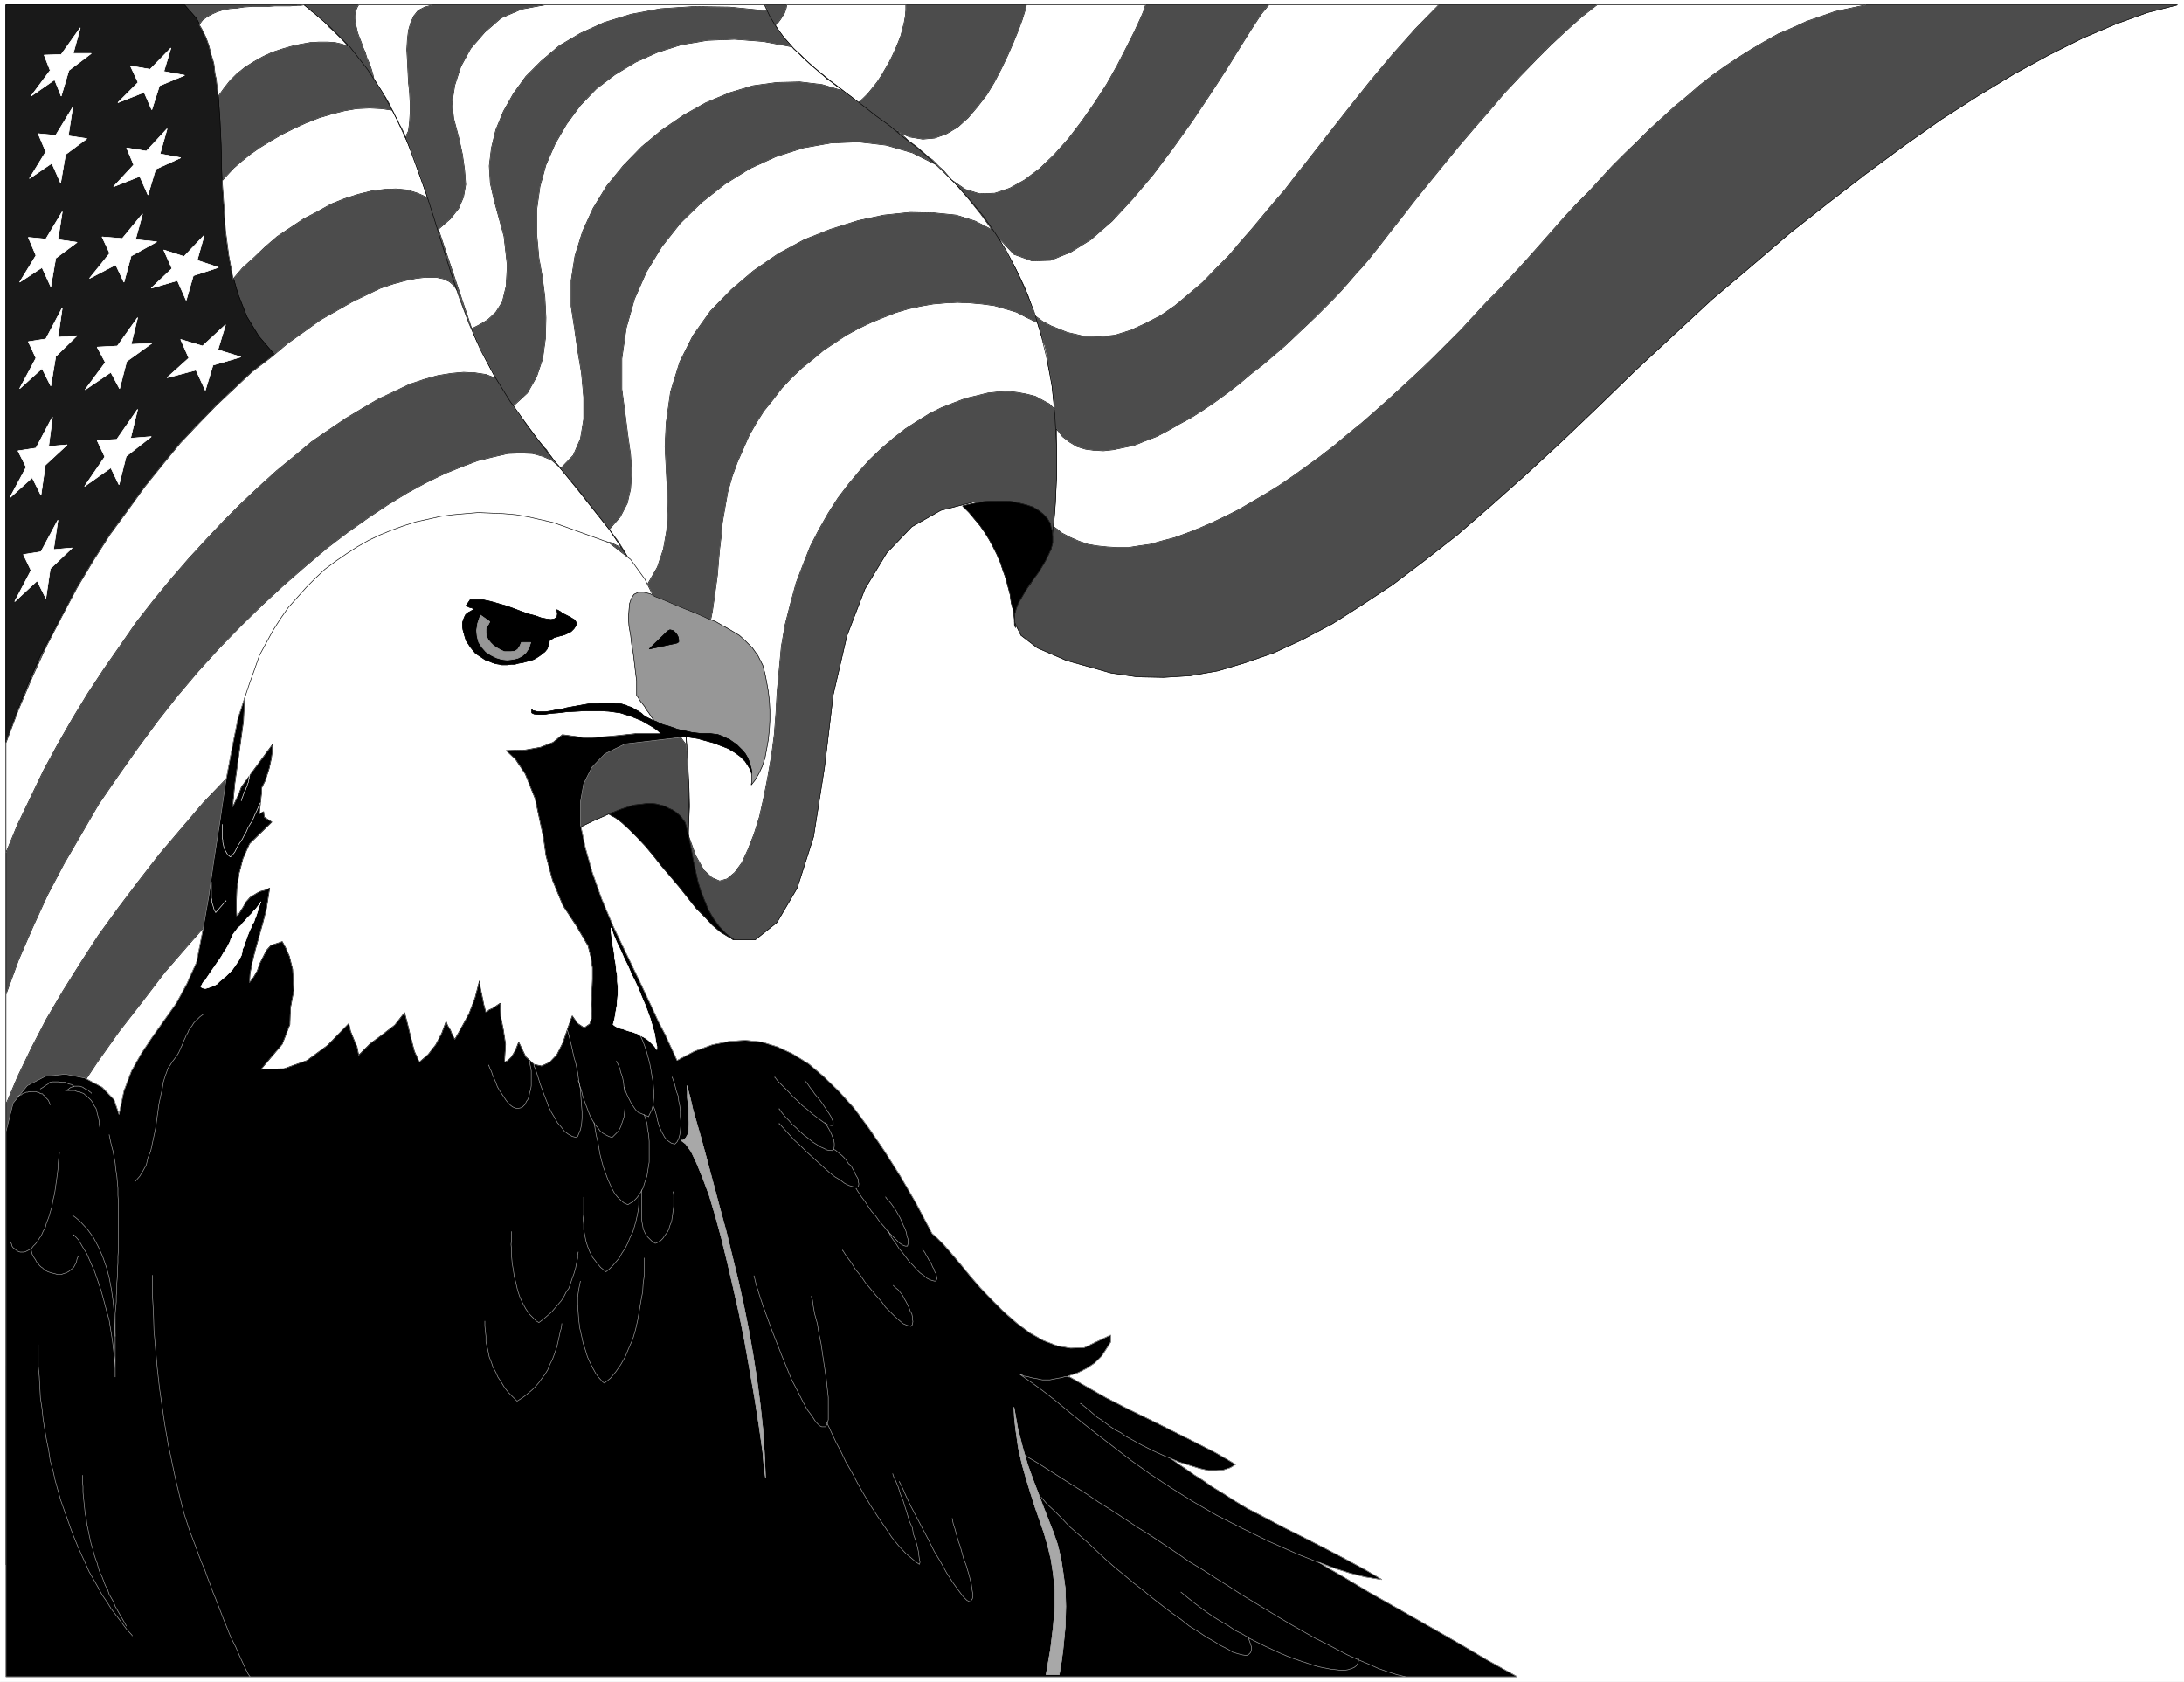
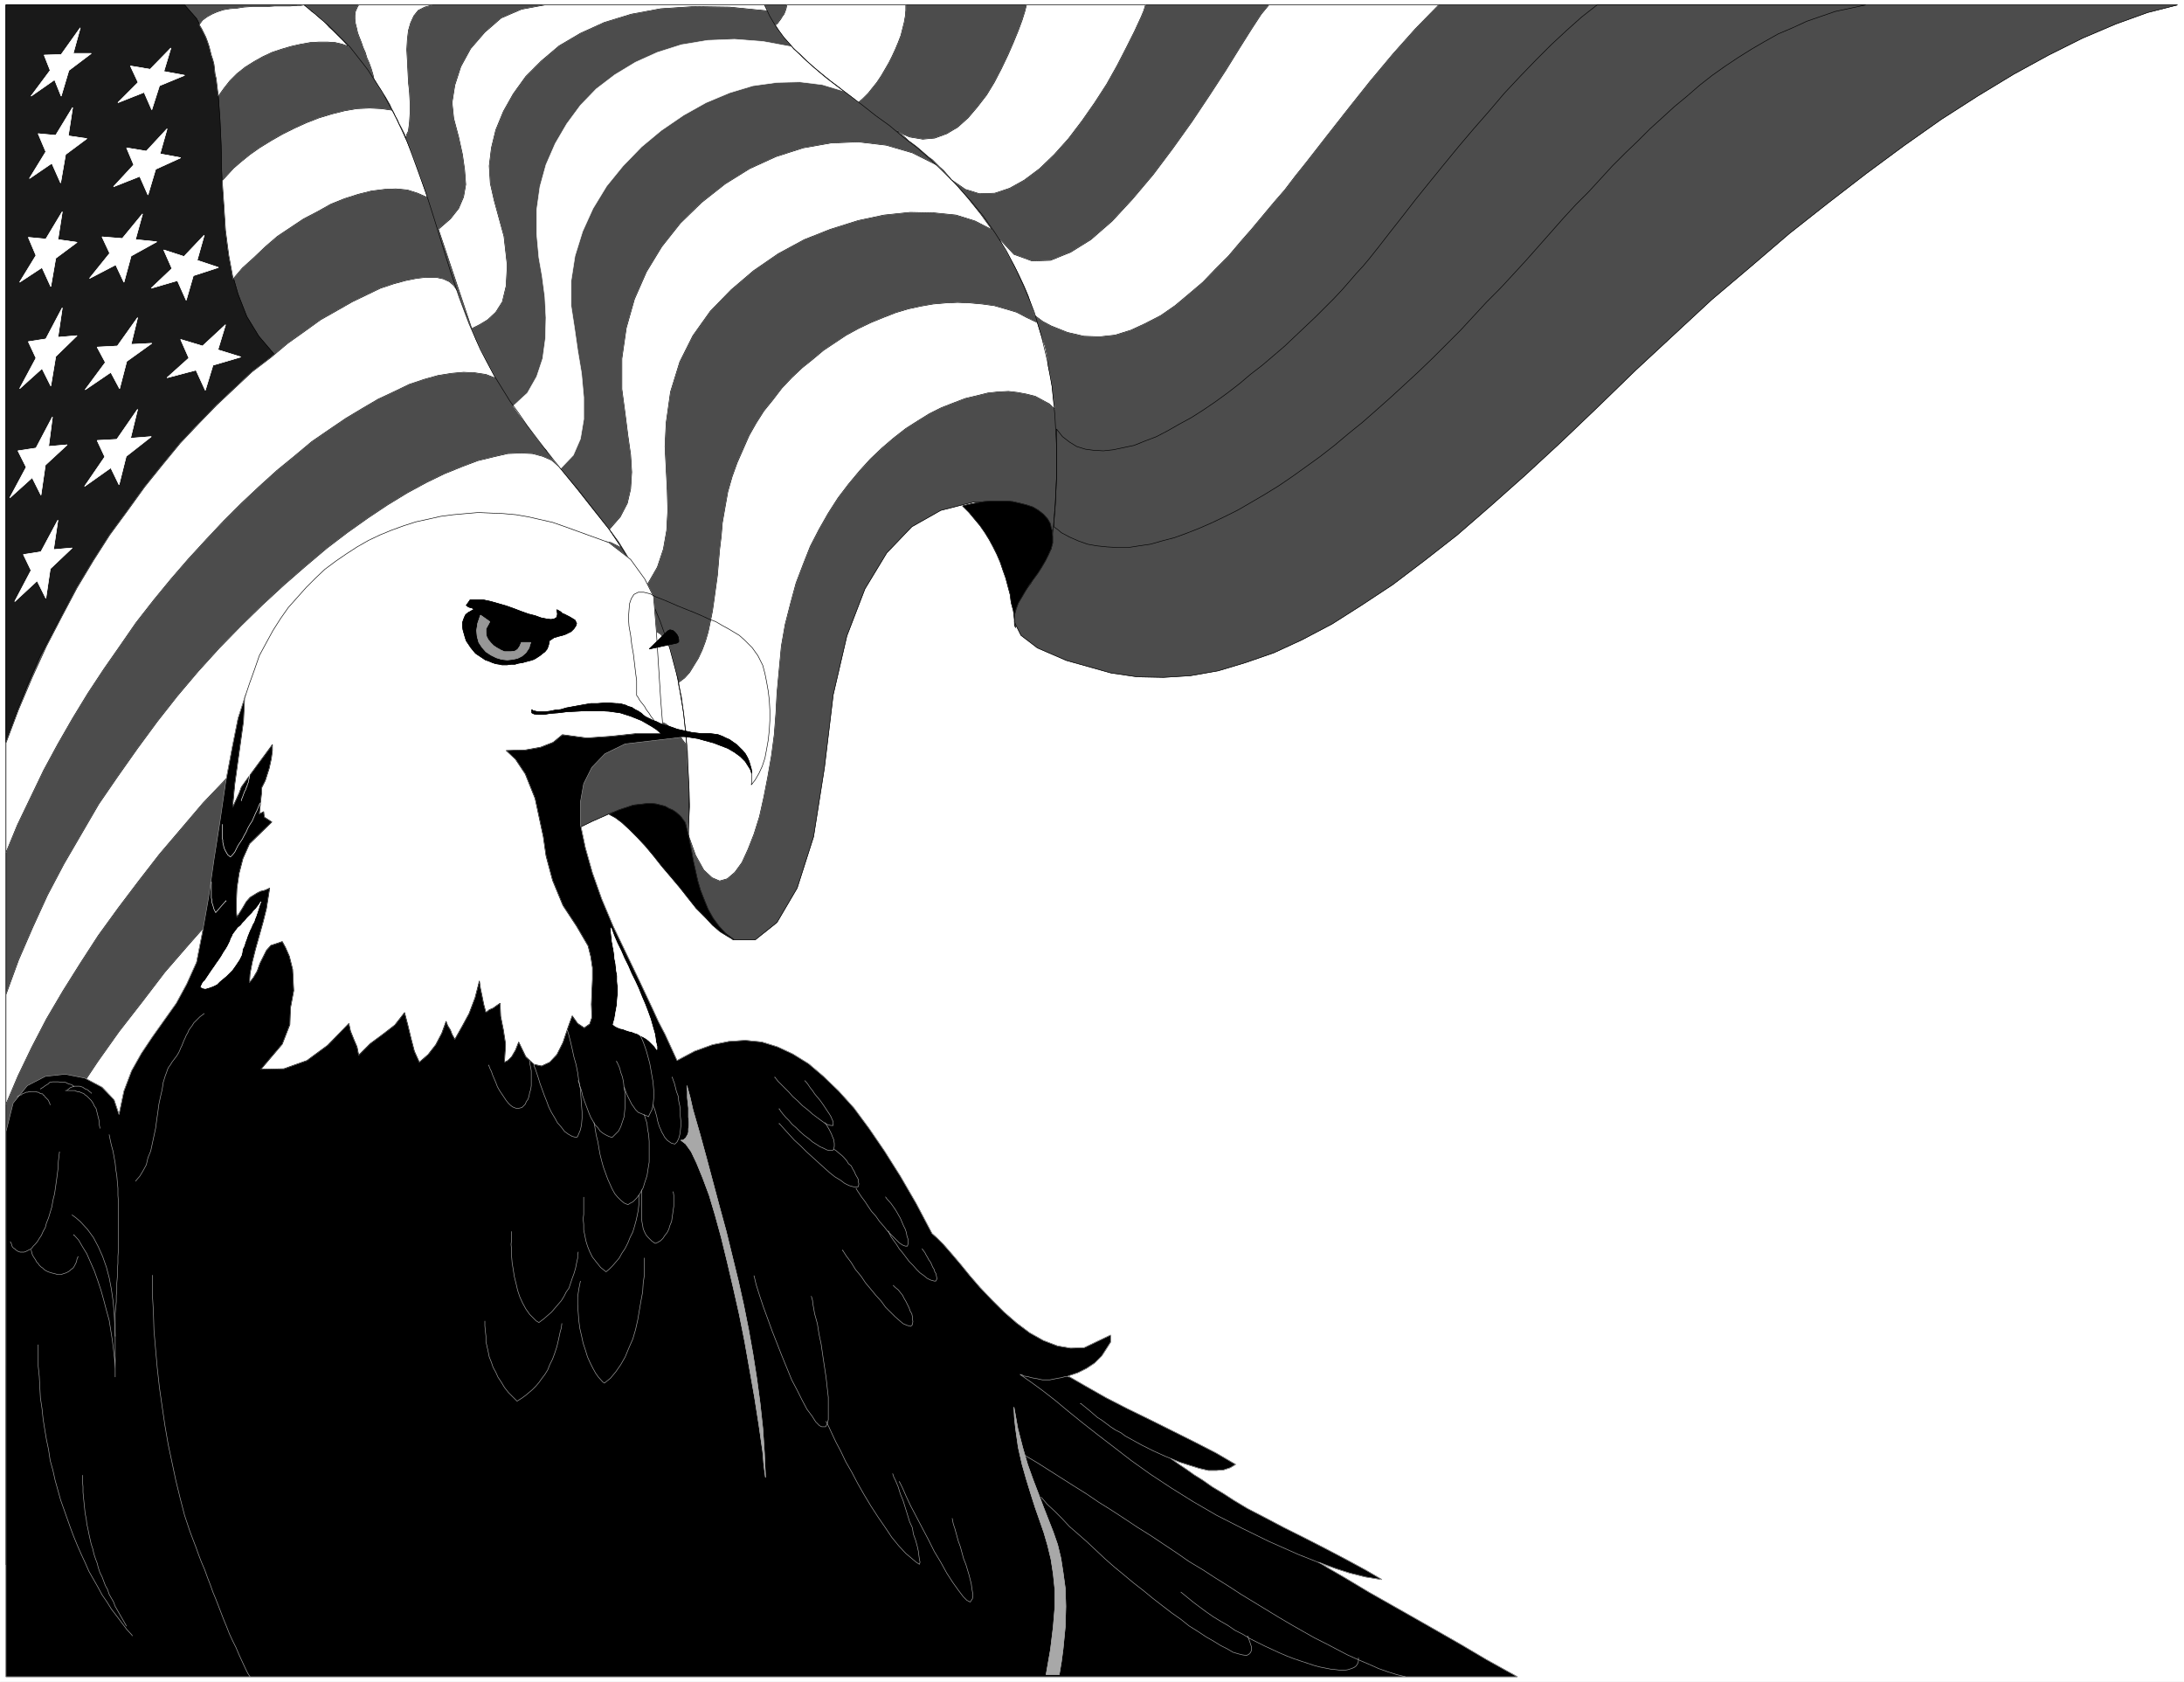
<svg xmlns="http://www.w3.org/2000/svg" width="3989.948" height="3071.661" viewBox="0 0 2992.461 2303.746">
  <rect x="0" y="0" width="2992.461" height="2303.746" fill="#808080" stroke="none" />
  <defs>
    <clipPath id="a">
      <path d="M0 .988h2993V2305H0Zm0 0" />
    </clipPath>
    <clipPath id="b">
      <path d="M0 .988h2992.46v2303.746H0Zm0 0" />
    </clipPath>
  </defs>
  <g clip-path="url(#a)" transform="translate(0 -.988)">
    <path style="fill:#fff;fill-opacity:1;fill-rule:nonzero;stroke:none" d="M0 2304.734h2992.46V.988H0Zm0 0" />
  </g>
  <g clip-path="url(#b)" transform="translate(0 -.988)">
    <path style="fill:#fff;fill-opacity:1;fill-rule:evenodd;stroke:#fff;stroke-width:.19;stroke-linecap:square;stroke-linejoin:bevel;stroke-miterlimit:10;stroke-opacity:1" d="M0 .5h746.25V575H0Zm0 0" transform="matrix(4.01 0 0 -4.01 0 2306.74)" />
  </g>
  <path style="fill:#4c4c4c;fill-opacity:1;fill-rule:evenodd;stroke:#4c4c4c;stroke-width:.19;stroke-linecap:square;stroke-linejoin:bevel;stroke-miterlimit:10;stroke-opacity:1" d="M2.05 573.32h741.96l-10.26-2.61-10.82-3.91-11.38-4.85-11.57-5.78-11.94-6.53-12.31-7.46-12.5-8.02-12.69-8.95-12.87-9.51-13.06-10.07-13.24-10.44L598.31 484l-13.44-11.37L572 460.7l-13.06-12.12-12.87-12.5-12.69-12.12-12.31-11.37-11.75-10.44-11.38-9.89-11.2-8.76-10.82-8.2-10.45-6.9-10.26-6.53-10.26-5.41-9.7-4.47-9.7-3.36-9.33-2.8-9.51-1.67-9.15-.56-8.95.18-8.96 1.31-15.29 4.29-9.89 4.28-5.6 4.29-2.24 4.48v4.1l1.68 3.73 2.05 3.17 1.87 2.24 1.12 2.79 1.31 3.55.74 4.66.37 4.66-.74 4.66-2.05 3.73-3.36 2.8-5.04 1.3-12.13-.37-11-2.8-9.89-5.59-8.58-8.95-7.46-12.31-6.16-16.03-4.67-20.14-2.98-24.8-3.73-23.68-5.6-17.53-6.9-11.75-7.46-5.96h-7.47l-6.53 5.4-5.41 11.19-3.35 16.22-1.12 5.04-2.24 3.73-2.99 2.61-3.73 1.3-4.85.38-5.41-.75-5.97-1.68-6.72-2.98-7.27-3.54-7.84-4.48-8.21-5.41-8.76-6.34-8.96-7.08-9.14-7.83-9.52-8.39-9.7-9.14-9.7-9.7-9.89-10.44-9.88-10.82-9.71-11.37-9.7-11.75-9.51-12.12-9.33-12.49-8.77-13.05-8.58-13.06-8.4-13.42-7.64-13.61-7.09-13.8-6.72-13.8-5.97-14.17-5.41-13.99L2.05 40.4Zm0 0" transform="matrix(4.01 0 0 -4.01 0 2305.752)" />
  <path style="fill:none;stroke:#000;stroke-width:.19;stroke-linecap:square;stroke-linejoin:bevel;stroke-miterlimit:10;stroke-opacity:1" d="M2.05 573.32h741.96l-10.26-2.61-10.82-3.91-11.38-4.85-11.57-5.78-11.94-6.53-12.31-7.46-12.5-8.02-12.69-8.95-12.87-9.51-13.06-10.07-13.24-10.44L598.31 484l-13.44-11.37L572 460.7l-13.06-12.12-12.87-12.5-12.69-12.12-12.31-11.37-11.75-10.44-11.38-9.89-11.2-8.76-10.82-8.2-10.45-6.9-10.26-6.53-10.26-5.41-9.7-4.47-9.7-3.36-9.33-2.8-9.51-1.67-9.15-.56-8.95.18-8.96 1.31-15.29 4.29-9.89 4.28-5.6 4.29-2.24 4.48v4.1l1.68 3.73 2.05 3.17 1.87 2.24 1.12 2.79 1.31 3.55.74 4.66.37 4.66-.74 4.66-2.05 3.73-3.36 2.8-5.04 1.3-12.13-.37-11-2.8-9.89-5.59-8.58-8.95-7.46-12.31-6.16-16.03-4.67-20.14-2.98-24.8-3.73-23.68-5.6-17.53-6.9-11.75-7.46-5.96h-7.47l-6.53 5.4-5.41 11.19-3.35 16.22-1.12 5.04-2.24 3.73-2.99 2.61-3.73 1.3-4.85.38-5.41-.75-5.97-1.68-6.72-2.98-7.27-3.54-7.84-4.48-8.21-5.41-8.76-6.34-8.96-7.08-9.14-7.83-9.52-8.39-9.7-9.14-9.7-9.7-9.89-10.44-9.88-10.82-9.71-11.37-9.7-11.75-9.51-12.12-9.33-12.49-8.77-13.05-8.58-13.06-8.4-13.42-7.64-13.61-7.09-13.8-6.72-13.8-5.97-14.17-5.41-13.99L2.05 40.4Zm0 0" transform="matrix(4.01 0 0 -4.01 0 2305.752)" />
  <path style="fill:#191919;fill-opacity:1;fill-rule:evenodd;stroke:#191919;stroke-width:.19;stroke-linecap:square;stroke-linejoin:bevel;stroke-miterlimit:10;stroke-opacity:1" d="M2.05 573.32h61.01l4.1-4.66 2.99-5.78 2.05-6.15 1.49-7.28.94-7.64.55-8.02.38-8.39.18-8.76.38-8.77.56-8.58.74-8.57 1.68-8.39 2.24-7.84 2.99-7.64 4.1-6.71 5.41-6.34-6.53-5.04-6.53-5.78-6.71-6.34-6.53-6.9-6.72-7.46-6.53-8.01-6.53-8.21-6.16-8.58-6.34-9.13-5.78-9.14-5.6-9.32-5.22-9.7-5.04-9.51-4.29-9.88-3.92-9.88-3.36-9.7zm0 0" transform="matrix(4.01 0 0 -4.01 0 2305.752)" />
  <path style="fill:none;stroke:#000;stroke-width:.19;stroke-linecap:square;stroke-linejoin:bevel;stroke-miterlimit:10;stroke-opacity:1" d="M2.05 573.32h61.01l4.1-4.66 2.99-5.78 2.05-6.15 1.49-7.28.94-7.64.55-8.02.38-8.39.18-8.76.38-8.77.56-8.58.74-8.57 1.68-8.39 2.24-7.84 2.99-7.64 4.1-6.71 5.41-6.34-6.53-5.04-6.53-5.78-6.71-6.34-6.53-6.9-6.72-7.46-6.53-8.01-6.53-8.21-6.16-8.58-6.34-9.13-5.78-9.14-5.6-9.32-5.22-9.7-5.04-9.51-4.29-9.88-3.92-9.88-3.36-9.7zm0 0" transform="matrix(4.01 0 0 -4.01 0 2305.752)" />
  <path style="fill:#fff;fill-opacity:1;fill-rule:evenodd;stroke:#fff;stroke-width:.19;stroke-linecap:square;stroke-linejoin:bevel;stroke-miterlimit:10;stroke-opacity:1" d="m74.63 542.18.93 1.31.93 1.3 2.05 2.61 2.43 2.43 2.8 2.23 2.98 1.87 2.99 1.68 3.17 1.49 3.36 1.12 3.17.93 3.36.75 3.17.56 2.98.18h2.99l2.61-.18 2.42-.56 2.06-.75-.38.37-1.3 1.5-.93.93-.94.93-.93.93-.93.93-1.12.94-.94 1.12-.93.93-1.12.93-.93.75-.93.93-1.12.74-.75.75-.93.75-.93.74-1.12-.18h-1.12l-2.43-.19h-5.22l-2.8-.19h-5.04l-2.8-.18-2.42-.38-2.43-.18-2.24-.38-2.23-.74-1.68-.75-1.68-.93-1.5-1.12-1.11-1.49.37-.75.37-.56.75-1.49.74-1.49.56-1.49.56-1.68.38-1.49.37-1.49.56-1.68.37-1.49.19-1.68.19-1.68.37-1.49.19-1.68.18-1.49.19-1.49zm0 0" transform="matrix(4.01 0 0 -4.01 0 2305.752)" />
  <path style="fill:none;stroke:#000;stroke-width:.19;stroke-linecap:square;stroke-linejoin:bevel;stroke-miterlimit:10;stroke-opacity:1" d="m74.63 542.18.93 1.31.93 1.3 2.05 2.61 2.43 2.43 2.8 2.23 2.98 1.87 2.99 1.68 3.17 1.49 3.36 1.12 3.17.93 3.36.75 3.17.56 2.98.18h2.99l2.61-.18 2.42-.56 2.06-.75-.38.37-1.3 1.5-.93.93-.94.93-.93.93-.93.93-1.12.94-.94 1.12-.93.93-1.12.93-.93.75-.93.93-1.12.74-.75.75-.93.75-.93.74-1.12-.18h-1.12l-2.43-.19h-5.22l-2.8-.19h-5.04l-2.8-.18-2.42-.38-2.43-.18-2.24-.38-2.23-.74-1.68-.75-1.68-.93-1.5-1.12-1.11-1.49.37-.75.37-.56.75-1.49.74-1.49.56-1.49.56-1.68.38-1.49.37-1.49.56-1.68.37-1.49.19-1.68.19-1.68.37-1.49.19-1.68.18-1.49.19-1.49zm0 0" transform="matrix(4.01 0 0 -4.01 0 2305.752)" />
  <path style="fill:#fff;fill-opacity:1;fill-rule:evenodd;stroke:#fff;stroke-width:.19;stroke-linecap:square;stroke-linejoin:bevel;stroke-miterlimit:10;stroke-opacity:1" d="m79.66 479.72 3.17 3.73 3.92 3.54 3.92 3.73 4.1 3.54 4.48 2.98 4.48 2.99 4.66 2.42 4.67 2.61 4.66 1.87 4.67 1.49 4.47 1.12 4.48.56 3.92.18 3.92-.37 3.54-1.12 3.36-1.49-2.43 7.09-2.8 7.83-3.17 7.64-3.54 7.27-3.92.56-3.92.19-4.29-.19-4.29-.74-4.48-1.12-4.29-1.31-4.29-1.67-4.1-1.87-4.11-2.05-3.91-2.24-3.92-2.42-3.17-2.24-2.99-2.42-2.61-2.24-2.24-2.43-1.68-1.86.56-8.2.56-8.77 1.12-8.58zm0 0" transform="matrix(4.01 0 0 -4.01 0 2305.752)" />
  <path style="fill:none;stroke:#000;stroke-width:.19;stroke-linecap:square;stroke-linejoin:bevel;stroke-miterlimit:10;stroke-opacity:1" d="m79.66 479.72 3.17 3.73 3.92 3.54 3.92 3.73 4.1 3.54 4.48 2.98 4.48 2.99 4.66 2.42 4.67 2.61 4.66 1.87 4.67 1.49 4.47 1.12 4.48.56 3.92.18 3.92-.37 3.54-1.12 3.36-1.49-2.43 7.09-2.8 7.83-3.17 7.64-3.54 7.27-3.92.56-3.92.19-4.29-.19-4.29-.74-4.48-1.12-4.29-1.31-4.29-1.67-4.1-1.87-4.11-2.05-3.91-2.24-3.92-2.42-3.17-2.24-2.99-2.42-2.61-2.24-2.24-2.43-1.68-1.86.56-8.2.56-8.77 1.12-8.58zm0 0" transform="matrix(4.01 0 0 -4.01 0 2305.752)" />
  <path style="fill:#fff;fill-opacity:1;fill-rule:evenodd;stroke:#fff;stroke-width:.19;stroke-linecap:square;stroke-linejoin:bevel;stroke-miterlimit:10;stroke-opacity:1" d="m2.05 321.22 4.29 11.37 4.67 11.01 4.85 10.62 5.22 10.07 5.23 9.89 5.59 9.32 5.6 8.76 6.16 8.39 5.78 8.02 6.16 7.65 5.97 7.27 6.34 6.71 6.16 6.34 6.15 5.78 5.97 5.6 6.35 4.84 5.78 4.85 5.78 4.11 5.41 3.91 5.6 3.17 5.22 2.98 5.04 2.43 4.66 2.24 4.48 1.49 4.11 1.12 3.73.74 3.36.38h3.17l2.61-.56 2.05-.94 1.49-1.3 1.31-1.87 3.17-8.76 3.17-7.83 3.36-6.9 3.36-6.34-3.36 1.3-3.73.56-3.92.19-4.1-.37-4.67-.75-4.66-1.3-5.04-1.68-5.04-2.43-5.59-2.61-5.41-3.17-5.6-3.35-5.78-3.92-5.97-4.1-5.79-4.85-6.15-5.03-5.97-5.41-5.97-5.6-6.16-6.15-5.97-6.34-6.16-6.71-5.97-6.9-5.97-7.27-5.97-7.65-5.41-7.83-5.59-8.02-5.41-8.2-5.23-8.58-5.03-8.76-4.85-8.95-4.48-9.33-4.48-9.32-3.92-9.51zm0 0" transform="matrix(4.01 0 0 -4.01 0 2305.752)" />
  <path style="fill:none;stroke:#000;stroke-width:.19;stroke-linecap:square;stroke-linejoin:bevel;stroke-miterlimit:10;stroke-opacity:1" d="m2.05 321.22 4.29 11.37 4.67 11.01 4.85 10.62 5.22 10.07 5.23 9.89 5.59 9.32 5.6 8.76 6.16 8.39 5.78 8.02 6.16 7.65 5.97 7.27 6.34 6.71 6.16 6.34 6.15 5.78 5.97 5.6 6.35 4.84 5.78 4.85 5.78 4.11 5.41 3.91 5.6 3.17 5.22 2.98 5.04 2.43 4.66 2.24 4.48 1.49 4.11 1.12 3.73.74 3.36.38h3.17l2.61-.56 2.05-.94 1.49-1.3 1.31-1.87 3.17-8.76 3.17-7.83 3.36-6.9 3.36-6.34-3.36 1.3-3.73.56-3.92.19-4.1-.37-4.67-.75-4.66-1.3-5.04-1.68-5.04-2.43-5.59-2.61-5.41-3.17-5.6-3.35-5.78-3.92-5.97-4.1-5.79-4.85-6.15-5.03-5.97-5.41-5.97-5.6-6.16-6.15-5.97-6.34-6.16-6.71-5.97-6.9-5.97-7.27-5.97-7.65-5.41-7.83-5.59-8.02-5.41-8.2-5.23-8.58-5.03-8.76-4.85-8.95-4.48-9.33-4.48-9.32-3.92-9.51zm0 0" transform="matrix(4.01 0 0 -4.01 0 2305.752)" />
  <path style="fill:#fff;fill-opacity:1;fill-rule:evenodd;stroke:#fff;stroke-width:.19;stroke-linecap:square;stroke-linejoin:bevel;stroke-miterlimit:10;stroke-opacity:1" d="m2.05 235.26 4.29 11.75 4.85 11.18 5.04 11.01 5.6 10.62 5.97 10.26 5.97 10.26 6.53 9.51 6.71 9.51 6.72 9.13 6.9 8.77 7.09 8.39 7.28 8.01 7.46 7.65 7.28 7.09 7.27 6.71 7.28 6.34 7.27 6.15 7.09 5.41 7.09 5.03 6.72 4.48 6.72 4.1 6.53 3.54 6.15 2.99 5.97 2.42 5.41 2.05 5.41 1.31 4.85 1.12 4.48.18 3.92-.18 3.54-.94 2.99-1.3 2.61-2.24 6.34-7.83 5.6-7.09 5.22-6.52 4.29-6.34-3.73 1.86-4.1.75-4.66.37-5.42-.56-5.59-1.12-5.97-1.67-6.35-2.24-6.71-3.17-6.9-3.55-7.28-4.1-7.46-4.66-7.47-5.03-7.83-5.6-7.84-5.96-8.02-6.53-8.02-6.9-8.02-7.09-8.03-7.64-8.02-7.83-7.83-8.21-7.84-8.2-7.46-8.77-7.46-8.76-7.09-9.14-6.91-9.13-6.9-9.51-6.16-9.51-5.97-9.51-5.59-9.51-5.04-9.7-4.66-9.69-4.11-9.7zm0 0" transform="matrix(4.01 0 0 -4.01 0 2305.752)" />
  <path style="fill:none;stroke:#000;stroke-width:.19;stroke-linecap:square;stroke-linejoin:bevel;stroke-miterlimit:10;stroke-opacity:1" d="m2.05 235.26 4.29 11.75 4.85 11.18 5.04 11.01 5.6 10.62 5.97 10.26 5.97 10.26 6.53 9.51 6.71 9.51 6.72 9.13 6.9 8.77 7.09 8.39 7.28 8.01 7.46 7.65 7.28 7.09 7.27 6.71 7.28 6.34 7.27 6.15 7.09 5.41 7.09 5.03 6.72 4.48 6.72 4.1 6.53 3.54 6.15 2.99 5.97 2.42 5.41 2.05 5.41 1.31 4.85 1.12 4.48.18 3.92-.18 3.54-.94 2.99-1.3 2.61-2.24 6.34-7.83 5.6-7.09 5.22-6.52 4.29-6.34-3.73 1.86-4.1.75-4.66.37-5.42-.56-5.59-1.12-5.97-1.67-6.35-2.24-6.71-3.17-6.9-3.55-7.28-4.1-7.46-4.66-7.47-5.03-7.83-5.6-7.84-5.96-8.02-6.53-8.02-6.9-8.02-7.09-8.03-7.64-8.02-7.83-7.83-8.21-7.84-8.2-7.46-8.77-7.46-8.76-7.09-9.14-6.91-9.13-6.9-9.51-6.16-9.51-5.97-9.51-5.59-9.51-5.04-9.7-4.66-9.69-4.11-9.7zm0 0" transform="matrix(4.01 0 0 -4.01 0 2305.752)" />
  <path style="fill:#fff;fill-opacity:1;fill-rule:evenodd;stroke:#fff;stroke-width:.19;stroke-linecap:square;stroke-linejoin:bevel;stroke-miterlimit:10;stroke-opacity:1" d="m2.05 152.65 3.73 9.7 4.29 9.7 4.86 10.07 5.59 10.07 6.16 10.06 6.71 10.07 7.28 10.26 7.84 10.07 7.83 10.25 8.58 9.89 8.59 9.69 8.95 9.51 8.77 9.51 9.33 8.77 9.33 8.76 9.32 8.02 9.15 8.02 9.14 7.46 9.14 6.89 8.77 6.34 8.58 5.97 8.39 5.22 8.03 4.29 7.46 3.73 7.27 3.17 6.72 2.24 5.97 1.49 5.6.37 4.85-.18 4.1-1.5 3.36-2.23 2.8-3.36 1.31-4.85 1.3-5.03.93-4.66.75-4.48.75-4.29.56-4.1.18-3.73.38-3.54-3.36 4.47-3.92 2.99-4.66 1.86-5.23.93-5.97-.18-6.15-1.31-6.91-2.05-7.27-3.17-7.84-3.92-8.02-4.84-8.4-5.41-8.39-6.15-8.96-6.72-8.95-7.64-9.14-7.83-9.14-8.58-9.33-8.95-9.14-9.32-9.15-9.7-8.95-10.07-8.96-10.26-8.76-10.62-8.4-10.63-8.21-10.82-7.83-10.81-7.28-10.82-7.09-10.63-6.72-10.81-5.97-10.63-5.41-10.07-4.85-10.26-4.29-9.88Zm0 0" transform="matrix(4.01 0 0 -4.01 0 2305.752)" />
  <path style="fill:none;stroke:#000;stroke-width:.19;stroke-linecap:square;stroke-linejoin:bevel;stroke-miterlimit:10;stroke-opacity:1" d="m2.05 152.65 3.73 9.7 4.29 9.7 4.86 10.07 5.59 10.07 6.16 10.06 6.71 10.07 7.28 10.26 7.84 10.07 7.83 10.25 8.58 9.89 8.59 9.69 8.95 9.51 8.77 9.51 9.33 8.77 9.33 8.76 9.32 8.02 9.15 8.02 9.14 7.46 9.14 6.89 8.77 6.34 8.58 5.97 8.39 5.22 8.03 4.29 7.46 3.73 7.27 3.17 6.72 2.24 5.97 1.49 5.6.37 4.85-.18 4.1-1.5 3.36-2.23 2.8-3.36 1.31-4.85 1.3-5.03.93-4.66.75-4.48.75-4.29.56-4.1.18-3.73.38-3.54-3.36 4.47-3.92 2.99-4.66 1.86-5.23.93-5.97-.18-6.15-1.31-6.91-2.05-7.27-3.17-7.84-3.92-8.02-4.84-8.4-5.41-8.39-6.15-8.96-6.72-8.95-7.64-9.14-7.83-9.14-8.58-9.33-8.95-9.14-9.32-9.15-9.7-8.95-10.07-8.96-10.26-8.76-10.62-8.4-10.63-8.21-10.82-7.83-10.81-7.28-10.82-7.09-10.63-6.72-10.81-5.97-10.63-5.41-10.07-4.85-10.26-4.29-9.88Zm0 0" transform="matrix(4.01 0 0 -4.01 0 2305.752)" />
  <path style="fill:#fff;fill-opacity:1;fill-rule:evenodd;stroke:#fff;stroke-width:.19;stroke-linecap:square;stroke-linejoin:bevel;stroke-miterlimit:10;stroke-opacity:1" d="m360.44 435.15-1.87 1.87-2.42 1.3-2.43 1.31-2.98.74-2.99.56-3.17.37-3.54-.18-3.55-.38-3.73-.93-3.92-.93-3.92-1.49-4.29-1.68-4.1-2.05-3.92-2.43-4.1-2.61-4.29-3.35-3.92-3.36-3.92-3.73-3.73-4.1-3.73-4.48-3.55-4.66-3.35-5.22-3.18-5.59-2.98-5.78-2.43-6.16-2.42-6.34-1.87-6.89-1.86-7.28-1.31-7.46-.75-8.01-.74-8.02-.37-6.9-.56-7.27-.94-7.09-1.3-7.46-1.31-6.71-1.49-6.71-1.87-5.97-2.05-5.22-2.05-4.48-2.43-3.35-2.61-2.24-2.61-.75-2.61 1.12-2.8 2.61-2.8 5.04-2.61 7.27.56 9.51-.19 5.97-.37 6.34-.37 6.52-.38 6.34-.74 6.34-.75 5.78-1.12 4.85 2.24 1.68 1.68 1.86 1.49 2.43 1.49 2.42 1.31 2.8 1.12 2.98.93 3.17.75 3.55.74 3.72.56 3.92.56 4.1.56 4.1.38 4.48.37 4.29.56 4.66.37 4.48.94 5.4.93 5.22 1.49 5.23 1.68 4.66 2.05 4.66 2.05 4.66 2.43 4.29 2.61 4.1 3.17 3.92 2.99 3.91 3.36 3.55 3.54 3.35 3.73 2.99 3.55 2.98 3.91 2.61 3.92 2.61 4.11 2.24 4.29 2.05 4.1 1.68 4.29 1.68 4.29 1.3 4.29.93 4.3.75 4.29.37 4.1.19 4.29-.19 4.11-.37 4.1-.56 3.92-1.12 3.73-1.12 3.54-1.86 3.55-1.68 1.3-4.29 1.31-3.73.75-3.54.37-3.36.75-3.54.56-3.36.37-3.73zm0 0" transform="matrix(4.01 0 0 -4.01 0 2305.752)" />
  <path style="fill:none;stroke:#000;stroke-width:.19;stroke-linecap:square;stroke-linejoin:bevel;stroke-miterlimit:10;stroke-opacity:1" d="m360.44 435.15-1.87 1.87-2.42 1.3-2.43 1.31-2.98.74-2.99.56-3.17.37-3.54-.18-3.55-.38-3.73-.93-3.92-.93-3.92-1.49-4.29-1.68-4.1-2.05-3.92-2.43-4.1-2.61-4.29-3.35-3.92-3.36-3.92-3.73-3.73-4.1-3.73-4.48-3.55-4.66-3.35-5.22-3.18-5.59-2.98-5.78-2.43-6.16-2.42-6.34-1.87-6.89-1.86-7.28-1.31-7.46-.75-8.01-.74-8.02-.37-6.9-.56-7.27-.94-7.09-1.3-7.46-1.31-6.71-1.49-6.71-1.87-5.97-2.05-5.22-2.05-4.48-2.43-3.35-2.61-2.24-2.61-.75-2.61 1.12-2.8 2.61-2.8 5.04-2.61 7.27.56 9.51-.19 5.97-.37 6.34-.37 6.52-.38 6.34-.74 6.34-.75 5.78-1.12 4.85 2.24 1.68 1.68 1.86 1.49 2.43 1.49 2.42 1.31 2.8 1.12 2.98.93 3.17.75 3.55.74 3.72.56 3.92.56 4.1.56 4.1.38 4.48.37 4.29.56 4.66.37 4.48.94 5.4.93 5.22 1.49 5.23 1.68 4.66 2.05 4.66 2.05 4.66 2.43 4.29 2.61 4.1 3.17 3.92 2.99 3.91 3.36 3.55 3.54 3.35 3.73 2.99 3.55 2.98 3.91 2.61 3.92 2.61 4.11 2.24 4.29 2.05 4.1 1.68 4.29 1.68 4.29 1.3 4.29.93 4.3.75 4.29.37 4.1.19 4.29-.19 4.11-.37 4.1-.56 3.92-1.12 3.73-1.12 3.54-1.86 3.55-1.68 1.3-4.29 1.31-3.73.75-3.54.37-3.36.75-3.54.56-3.36.37-3.73zm0 0" transform="matrix(4.01 0 0 -4.01 0 2305.752)" />
  <path style="fill:#fff;fill-opacity:1;fill-rule:evenodd;stroke:#fff;stroke-width:.19;stroke-linecap:square;stroke-linejoin:bevel;stroke-miterlimit:10;stroke-opacity:1" d="m221.08 375.11 3.54 6.15 2.05 6.16 1.12 6.34.38 6.89-.19 6.9-.37 7.28-.38 7.64.38 8.02 1.49 10.63 3.17 10.25 4.48 8.95 5.97 8.39 7.09 7.28 7.65 6.52 8.39 5.78 8.96 4.85 8.95 3.54 9.52 2.99 8.76 1.86 8.96.93 8.21-.18 7.46-.75 6.53-2.05 5.78-2.98-3.91 5.41-4.48 5.59-4.85 5.59-5.04 5.22-8.95 4.48-8.96 2.61-9.51 1.12-9.33-.37-9.52-1.68-9.32-2.99-8.96-4.1-8.39-5.22-8.03-6.34-7.27-7.08-6.35-8.02-5.22-8.58-4.1-9.32-2.8-9.89-1.5-10.44v-10.44l1.12-8.39.94-7.46.93-6.53.37-5.96-.37-5.78-1.12-4.85-2.42-4.66-3.74-4.29 3.18-4.29 3.17-5.22 3.54-5.22zm0 0" transform="matrix(4.01 0 0 -4.01 0 2305.752)" />
  <path style="fill:none;stroke:#000;stroke-width:.19;stroke-linecap:square;stroke-linejoin:bevel;stroke-miterlimit:10;stroke-opacity:1" d="m221.08 375.11 3.54 6.15 2.05 6.16 1.12 6.34.38 6.89-.19 6.9-.37 7.28-.38 7.64.38 8.02 1.49 10.63 3.17 10.25 4.48 8.95 5.97 8.39 7.09 7.28 7.65 6.52 8.39 5.78 8.96 4.85 8.95 3.54 9.52 2.99 8.76 1.86 8.96.93 8.21-.18 7.46-.75 6.53-2.05 5.78-2.98-3.91 5.41-4.48 5.59-4.85 5.59-5.04 5.22-8.95 4.48-8.96 2.61-9.51 1.12-9.33-.37-9.52-1.68-9.32-2.99-8.96-4.1-8.39-5.22-8.03-6.34-7.27-7.08-6.35-8.02-5.22-8.58-4.1-9.32-2.8-9.89-1.5-10.44v-10.44l1.12-8.39.94-7.46.93-6.53.37-5.96-.37-5.78-1.12-4.85-2.42-4.66-3.74-4.29 3.18-4.29 3.17-5.22 3.54-5.22zm0 0" transform="matrix(4.01 0 0 -4.01 0 2305.752)" />
  <path style="fill:#fff;fill-opacity:1;fill-rule:evenodd;stroke:#fff;stroke-width:.19;stroke-linecap:square;stroke-linejoin:bevel;stroke-miterlimit:10;stroke-opacity:1" d="m288.43 543.86-7.47 2.24-7.65.93-7.83-.19-8.21-1.12-8.02-2.42-8.02-3.36-7.65-4.28-7.65-5.23-6.72-5.59-6.34-6.53-5.6-6.89-4.66-7.65-3.55-7.83-2.61-8.39-1.31-8.39v-8.77l1.12-7.27 1.12-7.83 1.31-7.83.75-8.21v-7.46l-1.12-6.71-2.43-5.59-4.29-4.48-.75.93-.93.94-.75.93-.74 1.12-.75.93-.37.56-.56.93-.75.75-.93 1.12-.75.93-.74.93-.38.56-.74.93-.37.56-.56.75-.56.74-.38.56-.56.75-.56.75-2.24 2.98-1.86 2.61 4.85 4.47 3.17 5.6 2.05 6.15.94 6.9.18 7.09-.37 7.08-.93 7.09-1.12 6.34-.75 8.2v8.02l1.12 8.02 2.05 7.46 3.17 7.27 3.92 6.71 4.67 6.34 5.41 5.6 6.34 4.84 7.09 4.29 7.46 3.36 8.21 2.61 8.96 1.49 9.14.37 9.7-.74 10.07-1.87.94-.93.74-.74.93-.75.75-.93.93-.75.75-.74.75-.75.74-.75.93-.56.75-.74 1.31-1.31.93-.56.75-.74.74-.75.94-.56 2.61-2.05zm0 0" transform="matrix(4.01 0 0 -4.01 0 2305.752)" />
-   <path style="fill:none;stroke:#000;stroke-width:.19;stroke-linecap:square;stroke-linejoin:bevel;stroke-miterlimit:10;stroke-opacity:1" d="m288.43 543.86-7.47 2.24-7.65.93-7.83-.19-8.21-1.12-8.02-2.42-8.02-3.36-7.65-4.28-7.65-5.23-6.72-5.59-6.34-6.53-5.6-6.89-4.66-7.65-3.55-7.83-2.61-8.39-1.31-8.39v-8.77l1.12-7.27 1.12-7.83 1.31-7.83.75-8.21v-7.46l-1.12-6.71-2.43-5.59-4.29-4.48-.75.93-.93.94-.75.93-.74 1.12-.75.93-.37.56-.56.93-.75.75-.93 1.12-.75.93-.74.93-.38.56-.74.93-.37.56-.56.75-.56.74-.38.56-.56.75-.56.75-2.24 2.98-1.86 2.61 4.85 4.47 3.17 5.6 2.05 6.15.94 6.9.18 7.09-.37 7.08-.93 7.09-1.12 6.34-.75 8.2v8.02l1.12 8.02 2.05 7.46 3.17 7.27 3.92 6.71 4.67 6.34 5.41 5.6 6.34 4.84 7.09 4.29 7.46 3.36 8.21 2.61 8.96 1.49 9.14.37 9.7-.74 10.07-1.87.94-.93.74-.74.93-.75.75-.93.93-.75.75-.74.75-.75.74-.75.93-.56.75-.74 1.31-1.31.93-.56.75-.74.74-.75.94-.56 2.61-2.05zm0 0" transform="matrix(4.01 0 0 -4.01 0 2305.752)" />
  <path style="fill:#fff;fill-opacity:1;fill-rule:evenodd;stroke:#fff;stroke-width:.19;stroke-linecap:square;stroke-linejoin:bevel;stroke-miterlimit:10;stroke-opacity:1" d="m262.31 571.27-13.06 1.31-12.13.18-11.38-.74-10.07-1.87-9.15-2.8-8.2-3.72-7.28-4.29-6.16-5.22-5.22-5.23-4.29-5.96-3.36-5.97-2.61-6.34-1.49-6.15-.75-6.16.37-5.96 1.31-5.78 3.36-12.31 1.12-9.88-.38-7.09-1.3-5.41-2.24-3.54-2.8-2.61-2.8-1.68-2.61-1.3-11.38 33.93 4.1 3.55 2.8 3.54 1.68 3.92.75 4.28-.38 5.04-.74 5.22-1.31 5.97-1.68 6.34-.56 5.4.94 5.97 2.05 6.34 3.36 6.15 4.85 5.6 5.59 4.85 6.91 2.98 8.02 1.49h75.18zm0 0" transform="matrix(4.01 0 0 -4.01 0 2305.752)" />
  <path style="fill:none;stroke:#000;stroke-width:.19;stroke-linecap:square;stroke-linejoin:bevel;stroke-miterlimit:10;stroke-opacity:1" d="m262.31 571.27-13.06 1.31-12.13.18-11.38-.74-10.07-1.87-9.15-2.8-8.2-3.72-7.28-4.29-6.16-5.22-5.22-5.23-4.29-5.96-3.36-5.97-2.61-6.34-1.49-6.15-.75-6.16.37-5.96 1.31-5.78 3.36-12.31 1.12-9.88-.38-7.09-1.3-5.41-2.24-3.54-2.8-2.61-2.8-1.68-2.61-1.3-11.38 33.93 4.1 3.55 2.8 3.54 1.68 3.92.75 4.28-.38 5.04-.74 5.22-1.31 5.97-1.68 6.34-.56 5.4.94 5.97 2.05 6.34 3.36 6.15 4.85 5.6 5.59 4.85 6.91 2.98 8.02 1.49h75.18zm0 0" transform="matrix(4.01 0 0 -4.01 0 2305.752)" />
  <path style="fill:#fff;fill-opacity:1;fill-rule:evenodd;stroke:#fff;stroke-width:.19;stroke-linecap:square;stroke-linejoin:bevel;stroke-miterlimit:10;stroke-opacity:1" d="M147.76 573.32h-25.19l-.37-.56-.75-1.68-.18-1.3v-1.31l.18-1.49.38-1.49.37-1.68.56-1.49.74-1.86.56-1.68.75-1.68.56-1.87.75-1.67.74-2.05.56-1.87.38-1.68.37-.56 1.12-1.86.74-1.12.75-1.31.93-1.3.75-1.31.75-1.3.56-1.31.74-1.3.56-1.31.75-1.3.56-1.31.74-1.3 1.12-2.24.38-1.31.37 1.31.56 1.12.37 2.98.19 3.17v3.54l-.19 3.55-.37 3.54-.19 3.92-.18 3.54-.19 3.54.19 3.36.37 3.17.75 2.61 1.11 2.42 1.5 1.87 2.24 1.12zm0 0" transform="matrix(4.01 0 0 -4.01 0 2305.752)" />
  <path style="fill:none;stroke:#000;stroke-width:.19;stroke-linecap:square;stroke-linejoin:bevel;stroke-miterlimit:10;stroke-opacity:1" d="M147.76 573.32h-25.19l-.37-.56-.75-1.68-.18-1.3v-1.31l.18-1.49.38-1.49.37-1.68.56-1.49.74-1.86.56-1.68.75-1.68.56-1.87.75-1.67.74-2.05.56-1.87.38-1.68.37-.56 1.12-1.86.74-1.12.75-1.31.93-1.3.75-1.31.75-1.3.56-1.31.74-1.3.56-1.31.75-1.3.56-1.31.74-1.3 1.12-2.24.38-1.31.37 1.31.56 1.12.37 2.98.19 3.17v3.54l-.19 3.55-.37 3.54-.19 3.92-.18 3.54-.19 3.54.19 3.36.37 3.17.75 2.61 1.11 2.42 1.5 1.87 2.24 1.12zm0 0" transform="matrix(4.01 0 0 -4.01 0 2305.752)" />
  <path style="fill:#fff;fill-opacity:1;fill-rule:evenodd;stroke:#fff;stroke-width:.19;stroke-linecap:square;stroke-linejoin:bevel;stroke-miterlimit:10;stroke-opacity:1" d="m293.28 539.94-.38.38-1.86 1.49-1.49 1.12-1.68 1.3-1.87 1.49-2.05 1.5-2.05 1.67-2.06 1.68-2.23 1.87-2.06 1.86-2.05 2.05-2.24 1.87-1.68 2.05-1.86 2.05-1.5 2.05-1.3 2.05.75.56.55.75.56.74.56.94.56.74.38.93.37 1.12.19 1.12h40.67v-1.86l-.19-2.05-.37-2.06-.56-2.23-.56-2.24-.93-2.42-.94-2.24-1.12-2.43-1.12-2.23-1.3-2.24-1.31-2.24-1.49-2.24-1.49-1.86-1.5-1.87-1.67-1.67zm0 0" transform="matrix(4.01 0 0 -4.01 0 2305.752)" />
  <path style="fill:none;stroke:#000;stroke-width:.19;stroke-linecap:square;stroke-linejoin:bevel;stroke-miterlimit:10;stroke-opacity:1" d="m293.28 539.94-.38.38-1.86 1.49-1.49 1.12-1.68 1.3-1.87 1.49-2.05 1.5-2.05 1.67-2.06 1.68-2.23 1.87-2.06 1.86-2.05 2.05-2.24 1.87-1.68 2.05-1.86 2.05-1.5 2.05-1.3 2.05.75.56.55.75.56.74.56.94.56.74.38.93.37 1.12.19 1.12h40.67v-1.86l-.19-2.05-.37-2.06-.56-2.23-.56-2.24-.93-2.42-.94-2.24-1.12-2.43-1.12-2.23-1.3-2.24-1.31-2.24-1.49-2.24-1.49-1.86-1.5-1.87-1.67-1.67zm0 0" transform="matrix(4.01 0 0 -4.01 0 2305.752)" />
  <path style="fill:#fff;fill-opacity:1;fill-rule:evenodd;stroke:#fff;stroke-width:.19;stroke-linecap:square;stroke-linejoin:bevel;stroke-miterlimit:10;stroke-opacity:1" d="m324.99 513.65-.37.56-1.31 1.49-.93 1.12-1.31 1.12-1.12 1.12-1.3 1.31-1.31.93-1.49 1.3-1.31 1.12-1.3 1.12-1.49 1.12-1.31.93-1.12 1.12-1.12.93-1.12.75-.74.74 2.23-1.3 2.24-.93 4.48-.75 4.11.37 4.1 1.5 3.73 2.23 3.55 3.17 3.17 3.73 3.17 4.1 2.61 4.29 2.43 4.67 2.23 4.66 1.87 4.29 1.68 4.1 1.31 3.54.93 2.98.56 2.24h40.67l-.56-1.86-.93-2.24-2.24-4.85-2.8-5.59-3.17-6.16-3.55-6.34-4.1-6.34-4.29-6.15-4.67-6.15-4.85-5.41-5.03-4.85-5.23-3.91-5.04-2.8-5.03-1.68-5.23-.19-4.85 1.5zm0 0" transform="matrix(4.01 0 0 -4.01 0 2305.752)" />
  <path style="fill:none;stroke:#000;stroke-width:.19;stroke-linecap:square;stroke-linejoin:bevel;stroke-miterlimit:10;stroke-opacity:1" d="m324.99 513.65-.37.56-1.31 1.49-.93 1.12-1.31 1.12-1.12 1.12-1.3 1.31-1.31.93-1.49 1.3-1.31 1.12-1.3 1.12-1.49 1.12-1.31.93-1.12 1.12-1.12.93-1.12.75-.74.74 2.23-1.3 2.24-.93 4.48-.75 4.11.37 4.1 1.5 3.73 2.23 3.55 3.17 3.17 3.73 3.17 4.1 2.61 4.29 2.43 4.67 2.23 4.66 1.87 4.29 1.68 4.1 1.31 3.54.93 2.98.56 2.24h40.67l-.56-1.86-.93-2.24-2.24-4.85-2.8-5.59-3.17-6.16-3.55-6.34-4.1-6.34-4.29-6.15-4.67-6.15-4.85-5.41-5.03-4.85-5.23-3.91-5.04-2.8-5.03-1.68-5.23-.19-4.85 1.5zm0 0" transform="matrix(4.01 0 0 -4.01 0 2305.752)" />
  <path style="fill:#fff;fill-opacity:1;fill-rule:evenodd;stroke:#fff;stroke-width:.19;stroke-linecap:square;stroke-linejoin:bevel;stroke-miterlimit:10;stroke-opacity:1" d="m353.54 467.22-1.12 3.36-1.12 3.36-1.5 3.54-1.67 3.54-1.68 3.36-1.87 3.35-1.86 3.17-1.5 2.8 5.23-5.59 6.15-2.24 6.35.19 6.9 2.79 6.9 4.29 7.28 6.34 6.9 7.46 7.09 8.39 6.72 8.95 6.53 9.14 5.97 8.95 5.59 8.58 4.85 7.83 4.11 6.52 3.17 4.85 2.61 3.17h58.02l-8.02-8.2-7.65-8.58-7.65-9.14-7.27-9.13-7.47-9.51-7.27-9.33-3.73-4.66-3.55-4.66-3.73-4.29-3.73-4.47-3.73-4.48-3.92-4.47-4.1-4.85-4.48-4.48-4.29-4.47-4.85-4.11-4.67-3.91-4.85-3.36-5.41-2.79-4.85-2.24-5.41-1.68-5.22-.56-5.41.19-5.6 1.3-5.6 2.24-2.8 1.49zm0 0" transform="matrix(4.01 0 0 -4.01 0 2305.752)" />
  <path style="fill:none;stroke:#000;stroke-width:.19;stroke-linecap:square;stroke-linejoin:bevel;stroke-miterlimit:10;stroke-opacity:1" d="m353.54 467.22-1.12 3.36-1.12 3.36-1.5 3.54-1.67 3.54-1.68 3.36-1.87 3.35-1.86 3.17-1.5 2.8 5.23-5.59 6.15-2.24 6.35.19 6.9 2.79 6.9 4.29 7.28 6.34 6.9 7.46 7.09 8.39 6.72 8.95 6.53 9.14 5.97 8.95 5.59 8.58 4.85 7.83 4.11 6.52 3.17 4.85 2.61 3.17h58.02l-8.02-8.2-7.65-8.58-7.65-9.14-7.27-9.13-7.47-9.51-7.27-9.33-3.73-4.66-3.55-4.66-3.73-4.29-3.73-4.47-3.73-4.48-3.92-4.47-4.1-4.85-4.48-4.48-4.29-4.47-4.85-4.11-4.67-3.91-4.85-3.36-5.41-2.79-4.85-2.24-5.41-1.68-5.22-.56-5.41.19-5.6 1.3-5.6 2.24-2.8 1.49zm0 0" transform="matrix(4.01 0 0 -4.01 0 2305.752)" />
-   <path style="fill:#fff;fill-opacity:1;fill-rule:evenodd;stroke:#fff;stroke-width:.19;stroke-linecap:square;stroke-linejoin:bevel;stroke-miterlimit:10;stroke-opacity:1" d="m360.07 395.06.18 4.1.38 4.1.18 4.11.19 4.29v16.78l2.05-2.61 2.43-1.87 2.42-1.49 2.99-.93 2.79-.37 3.36-.19 3.36.37 3.55.75 3.54.74 3.73 1.5 3.92 1.49 3.92 2.05 3.92 2.24 4.1 2.23 4.1 2.61 4.11 2.8 4.1 2.98 4.11 3.17 3.73 3.17 4.1 3.17 3.73 3.17 3.92 3.36 3.55 3.36 3.54 3.35 3.55 3.36 6.15 6.15 2.8 2.99 2.61 2.98 2.24 2.61 2.24 2.42 2.05 2.43 3.55 4.47 3.91 5.04 4.11 5.22 4.48 5.78 4.66 5.78 4.85 5.97 5.04 6.15 5.22 6.15 5.23 5.97 5.22 6.15 5.41 5.78 5.41 5.6 5.22 5.22 5.41 5.03 5.04 4.48 5.23 4.1h91.78l-5.22-1.12-5.22-1.12-4.85-1.67-4.85-1.68-4.86-2.24-4.85-2.05-4.66-2.61-4.48-2.61-4.47-2.8-4.48-2.98-4.48-3.17-4.29-3.36-4.29-3.73-4.29-3.54-4.29-3.92-4.11-3.73-4.29-4.28-4.1-3.92-4.48-4.48-3.92-4.28-4.29-4.67-4.29-4.28-4.29-4.67-4.11-4.66-4.29-4.85-4.29-4.84-4.29-4.67-4.48-4.84-4.66-4.67-4.48-4.84-4.48-4.85-4.66-4.66-4.85-4.85-4.85-4.66-4.85-4.48-4.67-4.29-5.03-4.47-4.67-4.1-4.85-3.92-4.66-3.92-5.04-3.91-4.66-3.36-4.67-3.35-4.66-3.17-4.85-2.99-4.48-2.61-4.48-2.61-4.47-2.24-4.67-2.23-4.29-1.87-4.29-1.68-4.1-1.49-4.29-1.12-3.92-1.12-3.92-.56-3.55-.56h-3.91l-3.36.19-3.55.37-3.17.56-3.17 1.12-2.98 1.31-2.8 1.49-1.31 1.12zm0 0" transform="matrix(4.01 0 0 -4.01 0 2305.752)" />
  <path style="fill:none;stroke:#000;stroke-width:.19;stroke-linecap:square;stroke-linejoin:bevel;stroke-miterlimit:10;stroke-opacity:1" d="m360.07 395.06.18 4.1.38 4.1.18 4.11.19 4.29v16.78l2.05-2.61 2.43-1.87 2.42-1.49 2.99-.93 2.79-.37 3.36-.19 3.36.37 3.55.75 3.54.74 3.73 1.5 3.92 1.49 3.92 2.05 3.92 2.24 4.1 2.23 4.1 2.61 4.11 2.8 4.1 2.98 4.11 3.17 3.73 3.17 4.1 3.17 3.73 3.17 3.92 3.36 3.55 3.36 3.54 3.35 3.55 3.36 6.15 6.15 2.8 2.99 2.61 2.98 2.24 2.61 2.24 2.42 2.05 2.43 3.55 4.47 3.91 5.04 4.11 5.22 4.48 5.78 4.66 5.78 4.85 5.97 5.04 6.15 5.22 6.15 5.23 5.97 5.22 6.15 5.41 5.78 5.41 5.6 5.22 5.22 5.41 5.03 5.04 4.48 5.23 4.1h91.78l-5.22-1.12-5.22-1.12-4.85-1.67-4.85-1.68-4.86-2.24-4.85-2.05-4.66-2.61-4.48-2.61-4.47-2.8-4.48-2.98-4.48-3.17-4.29-3.36-4.29-3.73-4.29-3.54-4.29-3.92-4.11-3.73-4.29-4.28-4.1-3.92-4.48-4.48-3.92-4.28-4.29-4.67-4.29-4.28-4.29-4.67-4.11-4.66-4.29-4.85-4.29-4.84-4.29-4.67-4.48-4.84-4.66-4.67-4.48-4.84-4.48-4.85-4.66-4.66-4.85-4.85-4.85-4.66-4.85-4.48-4.67-4.29-5.03-4.47-4.67-4.1-4.85-3.92-4.66-3.92-5.04-3.91-4.66-3.36-4.67-3.35-4.66-3.17-4.85-2.99-4.48-2.61-4.48-2.61-4.47-2.24-4.67-2.23-4.29-1.87-4.29-1.68-4.1-1.49-4.29-1.12-3.92-1.12-3.92-.56-3.55-.56h-3.91l-3.36.19-3.55.37-3.17.56-3.17 1.12-2.98 1.31-2.8 1.49-1.31 1.12zm0 0" transform="matrix(4.01 0 0 -4.01 0 2305.752)" />
  <path style="fill:none;stroke:#000;stroke-width:.19;stroke-linecap:square;stroke-linejoin:bevel;stroke-miterlimit:10;stroke-opacity:1" d="m261.19 573.32 1.86-3.91 2.24-3.73 2.61-3.55 2.99-3.35 3.36-3.36 3.73-3.36 3.73-3.17 4.1-3.17 4.48-3.35 4.48-3.36 4.48-3.54 4.66-3.36 4.66-3.91 4.86-3.73 4.66-4.1 4.66-4.48 4.48-4.47 4.48-5.04 4.29-5.22 3.92-5.59 3.91-6.16 3.36-6.52 3.17-6.9 2.99-7.46 2.42-8.02 2.06-8.58 1.68-9.13.93-9.7.56-10.26v-11l-.56-11.75-1.31-12.49v-.18m-255.21 185.9 4.29-3.54 4.1-3.54 7.28-7.28 5.97-7.64 5.22-8.02 4.48-8.39 3.92-8.39 3.17-8.58 3.17-8.76 2.8-8.77 2.8-9.13 2.79-8.95 2.99-8.95 3.36-8.95 3.92-8.95 4.66-8.77 5.41-8.76 2.98-4.1 2.8-4.11 5.79-7.64 5.78-7.27 5.78-6.9 10.82-13.8 4.85-7.27 4.67-7.46 4.29-8.02 3.54-8.58 3.36-9.51 2.8-10.44 1.87-11.37 1.3-12.87.56-14.36-.18-15.85v-.18" transform="matrix(4.01 0 0 -4.01 0 2305.752)" />
  <path style="fill:#fff;fill-opacity:1;fill-rule:evenodd;stroke:#fff;stroke-width:.19;stroke-linecap:square;stroke-linejoin:bevel;stroke-miterlimit:10;stroke-opacity:1" d="m9.7 493.89 2.61-6.16-5.59-9.13 7.65 5.03 2.98-6.52 1.68 9.69 7.28 5.41-6.53.93 1.49 9.51-5.6-9.32zm0 0" transform="matrix(4.01 0 0 -4.01 0 2305.752)" />
  <path style="fill:none;stroke:#fff;stroke-width:.19;stroke-linecap:square;stroke-linejoin:bevel;stroke-miterlimit:10;stroke-opacity:1" d="m9.7 493.89 2.61-6.16-5.59-9.13 7.65 5.03 2.98-6.52 1.68 9.69 7.28 5.41-6.53.93 1.49 9.51-5.6-9.32zm0 0" transform="matrix(4.01 0 0 -4.01 0 2305.752)" />
  <path style="fill:#fff;fill-opacity:1;fill-rule:evenodd;stroke:#fff;stroke-width:.19;stroke-linecap:square;stroke-linejoin:bevel;stroke-miterlimit:10;stroke-opacity:1" d="m13.06 529.32 2.61-6.16-5.6-9.13 7.65 5.22 2.99-6.72 1.68 9.7 7.27 5.41-6.34.93 1.49 9.7-5.78-9.51zm0 0" transform="matrix(4.01 0 0 -4.01 0 2305.752)" />
  <path style="fill:none;stroke:#fff;stroke-width:.19;stroke-linecap:square;stroke-linejoin:bevel;stroke-miterlimit:10;stroke-opacity:1" d="m13.06 529.32 2.61-6.16-5.6-9.13 7.65 5.22 2.99-6.72 1.68 9.7 7.27 5.41-6.34.93 1.49 9.7-5.78-9.51zm0 0" transform="matrix(4.01 0 0 -4.01 0 2305.752)" />
  <path style="fill:#fff;fill-opacity:1;fill-rule:evenodd;stroke:#fff;stroke-width:.19;stroke-linecap:square;stroke-linejoin:bevel;stroke-miterlimit:10;stroke-opacity:1" d="m15.11 556.17 2.05-5.22-6.53-8.77 8.03 5.6 2.24-5.6 2.61 8.77 7.65 5.78H25l2.42 8.76-6.52-9.14zm0 0" transform="matrix(4.01 0 0 -4.01 0 2305.752)" />
  <path style="fill:none;stroke:#fff;stroke-width:.19;stroke-linecap:square;stroke-linejoin:bevel;stroke-miterlimit:10;stroke-opacity:1" d="m15.11 556.17 2.05-5.22-6.53-8.77 8.03 5.6 2.24-5.6 2.61 8.77 7.65 5.78H25l2.42 8.76-6.52-9.14zm0 0" transform="matrix(4.01 0 0 -4.01 0 2305.752)" />
  <path style="fill:#fff;fill-opacity:1;fill-rule:evenodd;stroke:#fff;stroke-width:.19;stroke-linecap:square;stroke-linejoin:bevel;stroke-miterlimit:10;stroke-opacity:1" d="m9.7 458.27 2.61-5.59-5.59-10.44 7.65 6.9 2.98-5.97 1.68 10.07 7.28 7.08-6.53-.56 1.49 10.07-5.6-10.63zm0 0" transform="matrix(4.01 0 0 -4.01 0 2305.752)" />
  <path style="fill:none;stroke:#fff;stroke-width:.19;stroke-linecap:square;stroke-linejoin:bevel;stroke-miterlimit:10;stroke-opacity:1" d="m9.7 458.27 2.61-5.59-5.59-10.44 7.65 6.9 2.98-5.97 1.68 10.07 7.28 7.08-6.53-.56 1.49 10.07-5.6-10.63zm0 0" transform="matrix(4.01 0 0 -4.01 0 2305.752)" />
  <path style="fill:#fff;fill-opacity:1;fill-rule:evenodd;stroke:#fff;stroke-width:.19;stroke-linecap:square;stroke-linejoin:bevel;stroke-miterlimit:10;stroke-opacity:1" d="m6.16 420.98 2.8-5.59-5.6-10.45 7.65 6.9 2.98-5.96 1.49 10.25 7.47 6.9-6.35-.56 1.31 10.07-5.6-10.63zm0 0" transform="matrix(4.01 0 0 -4.01 0 2305.752)" />
  <path style="fill:none;stroke:#fff;stroke-width:.19;stroke-linecap:square;stroke-linejoin:bevel;stroke-miterlimit:10;stroke-opacity:1" d="m6.16 420.98 2.8-5.59-5.6-10.45 7.65 6.9 2.98-5.96 1.49 10.25 7.47 6.9-6.35-.56 1.31 10.07-5.6-10.63zm0 0" transform="matrix(4.01 0 0 -4.01 0 2305.752)" />
  <path style="fill:#fff;fill-opacity:1;fill-rule:evenodd;stroke:#fff;stroke-width:.19;stroke-linecap:square;stroke-linejoin:bevel;stroke-miterlimit:10;stroke-opacity:1" d="m8.02 385.55 2.61-5.41-5.59-10.63 7.65 7.09 2.98-5.97 1.49 10.07 7.47 7.09-6.35-.56 1.5 10.07-5.79-10.82zm0 0" transform="matrix(4.01 0 0 -4.01 0 2305.752)" />
  <path style="fill:none;stroke:#fff;stroke-width:.19;stroke-linecap:square;stroke-linejoin:bevel;stroke-miterlimit:10;stroke-opacity:1" d="m8.02 385.55 2.61-5.41-5.59-10.63 7.65 7.09 2.98-5.97 1.49 10.07 7.47 7.09-6.35-.56 1.5 10.07-5.79-10.82zm0 0" transform="matrix(4.01 0 0 -4.01 0 2305.752)" />
  <path style="fill:#fff;fill-opacity:1;fill-rule:evenodd;stroke:#fff;stroke-width:.19;stroke-linecap:square;stroke-linejoin:bevel;stroke-miterlimit:10;stroke-opacity:1" d="m43.28 524.47 2.43-5.78-6.9-7.46 8.95 3.54 2.8-6.34 2.61 8.77 8.58 3.91-7.09 1.31 2.43 8.57-7.09-7.64Zm0 0" transform="matrix(4.01 0 0 -4.01 0 2305.752)" />
  <path style="fill:none;stroke:#fff;stroke-width:.19;stroke-linecap:square;stroke-linejoin:bevel;stroke-miterlimit:10;stroke-opacity:1" d="m43.28 524.47 2.43-5.78-6.9-7.46 8.95 3.54 2.8-6.34 2.61 8.77 8.58 3.91-7.09 1.31 2.43 8.57-7.09-7.64Zm0 0" transform="matrix(4.01 0 0 -4.01 0 2305.752)" />
  <path style="fill:#fff;fill-opacity:1;fill-rule:evenodd;stroke:#fff;stroke-width:.19;stroke-linecap:square;stroke-linejoin:bevel;stroke-miterlimit:10;stroke-opacity:1" d="m55.97 489.6 2.8-6.34-7.09-6.71 8.95 2.61 2.99-6.72 2.42 8.39 8.59 2.8-7.28 2.43 2.42 8.57-6.9-7.27zm0 0" transform="matrix(4.01 0 0 -4.01 0 2305.752)" />
  <path style="fill:none;stroke:#fff;stroke-width:.19;stroke-linecap:square;stroke-linejoin:bevel;stroke-miterlimit:10;stroke-opacity:1" d="m55.97 489.6 2.8-6.34-7.09-6.71 8.95 2.61 2.99-6.72 2.42 8.39 8.59 2.8-7.28 2.43 2.42 8.57-6.9-7.27zm0 0" transform="matrix(4.01 0 0 -4.01 0 2305.752)" />
  <path style="fill:#fff;fill-opacity:1;fill-rule:evenodd;stroke:#fff;stroke-width:.19;stroke-linecap:square;stroke-linejoin:bevel;stroke-miterlimit:10;stroke-opacity:1" d="m61.75 459.02 2.8-6.34-7.46-6.71 9.89 2.61 3.17-6.9 2.61 8.57 9.51 2.8-7.83 2.43 2.61 8.57-7.84-7.27zm0 0" transform="matrix(4.01 0 0 -4.01 0 2305.752)" />
  <path style="fill:none;stroke:#fff;stroke-width:.19;stroke-linecap:square;stroke-linejoin:bevel;stroke-miterlimit:10;stroke-opacity:1" d="m61.75 459.02 2.8-6.34-7.46-6.71 9.89 2.61 3.17-6.9 2.61 8.57 9.51 2.8-7.83 2.43 2.61 8.57-7.84-7.27zm0 0" transform="matrix(4.01 0 0 -4.01 0 2305.752)" />
  <path style="fill:#fff;fill-opacity:1;fill-rule:evenodd;stroke:#fff;stroke-width:.19;stroke-linecap:square;stroke-linejoin:bevel;stroke-miterlimit:10;stroke-opacity:1" d="m44.59 552.44 2.61-5.6-6.9-6.9 8.95 3.55 2.61-5.97 2.62 8.2 8.58 3.55-7.09 1.3 2.42 8.02-7.09-7.27zm0 0" transform="matrix(4.01 0 0 -4.01 0 2305.752)" />
  <path style="fill:none;stroke:#fff;stroke-width:.19;stroke-linecap:square;stroke-linejoin:bevel;stroke-miterlimit:10;stroke-opacity:1" d="m44.59 552.44 2.61-5.6-6.9-6.9 8.95 3.55 2.61-5.97 2.62 8.2 8.58 3.55-7.09 1.3 2.42 8.02-7.09-7.27zm0 0" transform="matrix(4.01 0 0 -4.01 0 2305.752)" />
  <path style="fill:#fff;fill-opacity:1;fill-rule:evenodd;stroke:#fff;stroke-width:.19;stroke-linecap:square;stroke-linejoin:bevel;stroke-miterlimit:10;stroke-opacity:1" d="m34.89 494.07 2.61-5.59-6.9-8.58 8.95 4.66 2.8-5.96 2.43 8.95 8.76 4.85-7.27.74 2.42 8.77-6.9-8.4zm0 0" transform="matrix(4.01 0 0 -4.01 0 2305.752)" />
  <path style="fill:none;stroke:#fff;stroke-width:.19;stroke-linecap:square;stroke-linejoin:bevel;stroke-miterlimit:10;stroke-opacity:1" d="m34.89 494.07 2.61-5.59-6.9-8.58 8.95 4.66 2.8-5.96 2.43 8.95 8.76 4.85-7.27.74 2.42 8.77-6.9-8.4zm0 0" transform="matrix(4.01 0 0 -4.01 0 2305.752)" />
  <path style="fill:#fff;fill-opacity:1;fill-rule:evenodd;stroke:#fff;stroke-width:.19;stroke-linecap:square;stroke-linejoin:bevel;stroke-miterlimit:10;stroke-opacity:1" d="m33.21 456.41 2.8-5.22-6.91-9.33 8.77 5.97 2.99-5.59 2.42 9.32 8.58 6.15-7.08-.37 2.23 9.14-6.9-9.7zm0 0" transform="matrix(4.01 0 0 -4.01 0 2305.752)" />
  <path style="fill:none;stroke:#fff;stroke-width:.19;stroke-linecap:square;stroke-linejoin:bevel;stroke-miterlimit:10;stroke-opacity:1" d="m33.21 456.41 2.8-5.22-6.91-9.33 8.77 5.97 2.99-5.59 2.42 9.32 8.58 6.15-7.08-.37 2.23 9.14-6.9-9.7zm0 0" transform="matrix(4.01 0 0 -4.01 0 2305.752)" />
  <path style="fill:#fff;fill-opacity:1;fill-rule:evenodd;stroke:#fff;stroke-width:.19;stroke-linecap:square;stroke-linejoin:bevel;stroke-miterlimit:10;stroke-opacity:1" d="m33.21 424.52 2.61-5.59-6.9-10.07 8.95 6.34 2.8-5.78 2.43 9.69 8.58 6.72-7.09-.56 2.42 9.88-7.09-10.26zm0 0" transform="matrix(4.01 0 0 -4.01 0 2305.752)" />
  <path style="fill:none;stroke:#fff;stroke-width:.19;stroke-linecap:square;stroke-linejoin:bevel;stroke-miterlimit:10;stroke-opacity:1" d="m33.21 424.52 2.61-5.59-6.9-10.07 8.95 6.34 2.8-5.78 2.43 9.69 8.58 6.72-7.09-.56 2.42 9.88-7.09-10.26zm0 0" transform="matrix(4.01 0 0 -4.01 0 2305.752)" />
  <path style="fill:#000;fill-opacity:1;fill-rule:evenodd;stroke:#000;stroke-width:.19;stroke-linecap:square;stroke-linejoin:bevel;stroke-miterlimit:10;stroke-opacity:1" d="m250.74 254.09-.93.38-1.31.74-2.42 1.49-2.62 2.24-2.61 2.8-2.98 2.98-2.8 3.54-2.8 3.55-2.98 3.54-3.18 3.73-2.79 3.54-2.8 3.36-2.8 2.98-2.8 2.8-2.43 2.24-2.23 1.67-2.06 1.12.75.38.75.37 1.68.74 1.67.56 1.68.56 1.68.56 1.68.19 1.68.19 1.49.18h1.5l1.49-.18 1.49-.38 1.49-.37 1.31-.75 1.31-.56 1.11-.74 1.31-1.12.37-.37 1.5-2.05.56-2.24.56-2.43.56-2.61.55-2.79.56-3.17.75-3.36.75-3.36.93-3.17 1.31-3.35 1.3-3.17 1.68-2.99 2.05-2.79 2.24-2.43zm0 0" transform="matrix(4.01 0 0 -4.01 0 2305.752)" />
  <path style="fill:none;stroke:#262626;stroke-width:.19;stroke-linecap:square;stroke-linejoin:bevel;stroke-miterlimit:10;stroke-opacity:1" d="m250.74 254.09-.93.38-1.31.74-2.42 1.49-2.62 2.24-2.61 2.8-2.98 2.98-2.8 3.54-2.8 3.55-2.98 3.54-3.18 3.73-2.79 3.54-2.8 3.36-2.8 2.98-2.8 2.8-2.43 2.24-2.23 1.67-2.06 1.12.75.38.75.37 1.68.74 1.67.56 1.68.56 1.68.56 1.68.19 1.68.19 1.49.18h1.5l1.49-.18 1.49-.38 1.49-.37 1.31-.75 1.31-.56 1.11-.74 1.31-1.12.37-.37 1.5-2.05.56-2.24.56-2.43.56-2.61.55-2.79.56-3.17.75-3.36.75-3.36.93-3.17 1.31-3.35 1.3-3.17 1.68-2.99 2.05-2.79 2.24-2.43zm0 0" transform="matrix(4.01 0 0 -4.01 0 2305.752)" />
  <path style="fill:#000;fill-opacity:1;fill-rule:evenodd;stroke:#000;stroke-width:.19;stroke-linecap:square;stroke-linejoin:bevel;stroke-miterlimit:10;stroke-opacity:1" d="m328.91 402.15 1.12-1.12 1.12-1.12 1.86-2.24 1.87-2.24 1.68-2.42 1.49-2.42 1.31-2.43 1.3-2.61 1.12-2.61.94-2.8.93-2.61.74-2.79.75-2.8.37-2.8.75-2.8.37-2.98.38-2.8-.38.94v3.35l.56 2.05.75 2.06 1.12 1.86 1.3 2.24 1.31 2.05 1.49 2.05 1.5 2.05 1.3 2.05 1.31 2.24.93 1.86.93 2.06.56 2.05v2.23l-.18 2.06-.38 1.11-.18 1.12-.94 1.68-1.49 1.68-1.68 1.3-1.86 1.12-2.24.75-2.24.56-2.43.56-2.42.18h-5.04l-2.42-.18-2.24-.38-1.87-.37-1.68-.37zm0 0" transform="matrix(4.01 0 0 -4.01 0 2305.752)" />
  <path style="fill:none;stroke:#262626;stroke-width:.19;stroke-linecap:square;stroke-linejoin:bevel;stroke-miterlimit:10;stroke-opacity:1" d="m328.91 402.15 1.12-1.12 1.12-1.12 1.86-2.24 1.87-2.24 1.68-2.42 1.49-2.42 1.31-2.43 1.3-2.61 1.12-2.61.94-2.8.93-2.61.74-2.79.75-2.8.37-2.8.75-2.8.37-2.98.38-2.8-.38.94v3.35l.56 2.05.75 2.06 1.12 1.86 1.3 2.24 1.31 2.05 1.49 2.05 1.5 2.05 1.3 2.05 1.31 2.24.93 1.86.93 2.06.56 2.05v2.23l-.18 2.06-.38 1.11-.18 1.12-.94 1.68-1.49 1.68-1.68 1.3-1.86 1.12-2.24.75-2.24.56-2.43.56-2.42.18h-5.04l-2.42-.18-2.24-.38-1.87-.37-1.68-.37zm0 0" transform="matrix(4.01 0 0 -4.01 0 2305.752)" />
  <path style="fill:#000;fill-opacity:1;fill-rule:evenodd;stroke:#000;stroke-width:.19;stroke-linecap:square;stroke-linejoin:bevel;stroke-miterlimit:10;stroke-opacity:1" d="m2.05 188.46 2.43 9.69 4.85 5.97 6.15 3.17 6.72.75 6.72-1.31 5.97-3.17 4.1-4.29 1.68-5.03 1.68 8.01 2.61 6.9 3.36 5.97 3.73 5.59 4.11 5.79 4.1 5.78 3.54 6.52 3.36 7.46 2.05 10.44 2.06 11.75 1.86 13.05 2.05 13.06 1.87 12.86 2.24 11.94 2.05 10.25 2.61 8.02 51.68-27.41 62.69 29.65 4.47-2.05 4.48-2.06 4.48-2.05 4.48-2.23 4.47-2.06 4.48-2.05 4.48-2.05 4.48-2.05-20.53-2.42-6.9-3.36-4.48-4.66-2.79-5.6-1.12-6.33v-7.46l1.68-8.02 2.42-8.58 3.17-8.95 3.92-9.32 4.48-9.33 4.47-9.32 4.48-9.51 2.05-4.47 2.24-4.29 2.06-4.48 2.05-4.47 5.97 3.17 6.15 2.23 5.6 1.12 5.6.38 5.59-.56 5.42-1.68 5.22-2.43 5.41-3.35 5.04-4.29 5.22-5.04 5.22-5.78 5.23-7.08 5.22-7.65 5.41-8.57 5.41-9.33 5.41-10.25 1.68-1.49 2.24-2.24 2.61-2.99 3.17-3.73 3.18-3.91 3.54-4.1 4.1-4.29 4.11-4.1 4.29-3.73 4.48-3.36 4.66-2.61 4.85-1.86 4.48-.75 4.66.19 8.96 4.28v-2.42l-1.31-2.05-1.68-2.61-2.42-2.43-2.8-1.86-2.99-1.49-3.35-1.12 6.15-3.54 6.91-3.92 7.27-3.73L392.9 90l7.84-3.91 7.46-3.73 7.27-3.73 6.72-3.92-1.86-1.12-2.24-.74-2.43-.19h-2.8l-3.17.75-2.98.93-3.55 1.12-3.17 1.3 1.31-.93 1.86-1.3 2.24-1.5 2.61-1.86L411 69.3l3.17-2.23 3.73-2.24 3.73-2.42 4.67-2.8 5.78-2.99 6.72-3.54 7.08-3.54 7.28-3.73 7.09-3.73 6.53-3.54 5.41-3.17-5.78.93-5.23 1.31-4.66 1.49-3.55 1.3-2.42.93 2.98-1.86 5.79-3.36 8.39-5.03 9.89-5.6 10.82-6.15 10.45-5.97 9.14-5.4 6.72-3.73 3.73-2.05H2.05Zm0 0" transform="matrix(4.01 0 0 -4.01 0 2305.752)" />
  <path style="fill:none;stroke:#a8a8a8;stroke-width:.19;stroke-linecap:square;stroke-linejoin:bevel;stroke-miterlimit:10;stroke-opacity:1" d="m2.05 188.46 2.43 9.69 4.85 5.97 6.15 3.17 6.72.75 6.72-1.31 5.97-3.17 4.1-4.29 1.68-5.03 1.68 8.01 2.61 6.9 3.36 5.97 3.73 5.59 4.11 5.79 4.1 5.78 3.54 6.52 3.36 7.46 2.05 10.44 2.06 11.75 1.86 13.05 2.05 13.06 1.87 12.86 2.24 11.94 2.05 10.25 2.61 8.02 51.68-27.41 62.69 29.65 4.47-2.05 4.48-2.06 4.48-2.05 4.48-2.23 4.47-2.06 4.48-2.05 4.48-2.05 4.48-2.05-20.53-2.42-6.9-3.36-4.48-4.66-2.79-5.6-1.12-6.33v-7.46l1.68-8.02 2.42-8.58 3.17-8.95 3.92-9.32 4.48-9.33 4.47-9.32 4.48-9.51 2.05-4.47 2.24-4.29 2.06-4.48 2.05-4.47 5.97 3.17 6.15 2.23 5.6 1.12 5.6.38 5.59-.56 5.42-1.68 5.22-2.43 5.41-3.35 5.04-4.29 5.22-5.04 5.22-5.78 5.23-7.08 5.22-7.65 5.41-8.57 5.41-9.33 5.41-10.25 1.68-1.49 2.24-2.24 2.61-2.99 3.17-3.73 3.18-3.91 3.54-4.1 4.1-4.29 4.11-4.1 4.29-3.73 4.48-3.36 4.66-2.61 4.85-1.86 4.48-.75 4.66.19 8.96 4.28v-2.42l-1.31-2.05-1.68-2.61-2.42-2.43-2.8-1.86-2.99-1.49-3.35-1.12 6.15-3.54 6.91-3.92 7.27-3.73L392.9 90l7.84-3.91 7.46-3.73 7.27-3.73 6.72-3.92-1.86-1.12-2.24-.74-2.43-.19h-2.8l-3.17.75-2.98.93-3.55 1.12-3.17 1.3 1.31-.93 1.86-1.3 2.24-1.5 2.61-1.86L411 69.3l3.17-2.23 3.73-2.24 3.73-2.42 4.67-2.8 5.78-2.99 6.72-3.54 7.08-3.54 7.28-3.73 7.09-3.73 6.53-3.54 5.41-3.17-5.78.93-5.23 1.31-4.66 1.49-3.55 1.3-2.42.93 2.98-1.86 5.79-3.36 8.39-5.03 9.89-5.6 10.82-6.15 10.45-5.97 9.14-5.4 6.72-3.73 3.73-2.05H2.05Zm0 0" transform="matrix(4.01 0 0 -4.01 0 2305.752)" />
  <path style="fill:#fff;fill-opacity:1;fill-rule:evenodd;stroke:#fff;stroke-width:.19;stroke-linecap:square;stroke-linejoin:bevel;stroke-miterlimit:10;stroke-opacity:1" d="m85.26 239.36.19 2.98.74 3.92 1.12 4.48 1.31 4.66 1.3 4.66 1.12 4.47 1.12 7.09-1.68-.75-1.49-.37-1.12-.56-2.42-1.49-1.31-1.49-1.31-2.24-1.86-2.98-.19 2.05v3.35l.19 4.48.74 5.03 1.31 5.04 2.24 5.03 7.65 7.46-2.61 1.68-.19 1.87-1.49-.75.74 6.9v1.86l1.31 2.61 1.31 4.11.74 3.35.37 2.8v2.05l-7.83-10.63-2.8-3.91-.75-2.05-2.23-4.85.74 7.83 1.49 10.81 1.5 10.82.37 7.83 1.68 5.03 1.68 4.67 1.68 4.84 2.42 4.48 2.24 4.1 2.61 4.1 2.62 3.73 3.17 3.55 2.98 3.35 3.17 3.17 3.17 2.99 3.74 2.79 3.54 2.43 3.73 2.42 3.92 2.24 3.92 1.86 4.1 1.68 4.11 1.49 4.1 1.31 4.29.93 4.11.93 4.29.56 4.29.38 4.29.37 4.29-.19 4.29-.18 4.29-.38 4.29-.74 4.11-.94 4.1-.93 4.29-1.49 4.11-1.49 10.82-3.92 7.46-5.78 4.85-6.71 2.99-5.97.93-11.56.74-11.75.75-11.74.93-11.75h-9.32l-8.77-.93-8.21-.56-8.21 1.12-3.17-2.61-4.29-1.68-5.23-.93-6.53-.19 3.18-2.98 3.35-5.04 3.36-8.39 2.8-13.05.93-6.53 2.24-8.39 3.55-8.58 4.66-7.08 3.92-6.72.93-3.72.56-3.73v-3.92l-.19-4.29-.18-4.29.18-4.47-.74-2.24-1.87-1.31-2.24 1.5-.93 1.3-.93 1.31-1.49-4.11-1.68-5.03-2.06-4.1-2.42-2.61-2.8-1.31-2.61.56-2.8 2.61-2.43 5.04-1.11-2.8-1.31-2.24-1.31-1.3-1.12-.56.38 6.15-.75 4.85-.93 4.66-.19 4.48-1.12-.75-1.3-.93-1.31-.56-1.12-.93-.75 2.79-.56 2.8-.55 2.61-.38 2.61-1.49-5.78-2.05-5.41-2.43-4.47-2.42-4.29-.94 1.68-.56 1.49-.93 1.49-.56 1.49-1.49-4.1-2.05-3.92-2.61-3.35-2.99-2.61-1.68 3.73-1.12 4.29-1.12 4.66-1.12 4.29-3.36-4.29-4.1-3.17-4.29-3.17-3.92-3.92-.56 2.8-1.12 2.61-1.12 2.8-.56 2.61-7.27-7.46-7.09-5.22-7.84-2.8-7.83-.19 7.27 8.58 2.61 6.71.19 5.6 1.12 5.96-.37 7.28-1.12 4.47-1.31 2.99-1.12 2.05-3.91-1.31-1.5-1.68-1.12-2.23-1.12-2.24-.93-2.61-1.3-2.24zm0 0" transform="matrix(4.01 0 0 -4.01 0 2305.752)" />
  <path style="fill:none;stroke:#000;stroke-width:.19;stroke-linecap:square;stroke-linejoin:bevel;stroke-miterlimit:10;stroke-opacity:1" d="m85.26 239.36.19 2.98.74 3.92 1.12 4.48 1.31 4.66 1.3 4.66 1.12 4.47 1.12 7.09-1.68-.75-1.49-.37-1.12-.56-2.42-1.49-1.31-1.49-1.31-2.24-1.86-2.98-.19 2.05v3.35l.19 4.48.74 5.03 1.31 5.04 2.24 5.03 7.65 7.46-2.61 1.68-.19 1.87-1.49-.75.74 6.9v1.86l1.31 2.61 1.31 4.11.74 3.35.37 2.8v2.05l-7.83-10.63-2.8-3.91-.75-2.05-2.23-4.85.74 7.83 1.49 10.81 1.5 10.82.37 7.83 1.68 5.03 1.68 4.67 1.68 4.84 2.42 4.48 2.24 4.1 2.61 4.1 2.62 3.73 3.17 3.55 2.98 3.35 3.17 3.17 3.17 2.99 3.74 2.79 3.54 2.43 3.73 2.42 3.92 2.24 3.92 1.86 4.1 1.68 4.11 1.49 4.1 1.31 4.29.93 4.11.93 4.29.56 4.29.38 4.29.37 4.29-.19 4.29-.18 4.29-.38 4.29-.74 4.11-.94 4.1-.93 4.29-1.49 4.11-1.49 10.82-3.92 7.46-5.78 4.85-6.71 2.99-5.97.93-11.56.74-11.75.75-11.74.93-11.75h-9.32l-8.77-.93-8.21-.56-8.21 1.12-3.17-2.61-4.29-1.68-5.23-.93-6.53-.19 3.18-2.98 3.35-5.04 3.36-8.39 2.8-13.05.93-6.53 2.24-8.39 3.55-8.58 4.66-7.08 3.92-6.72.93-3.72.56-3.73v-3.92l-.19-4.29-.18-4.29.18-4.47-.74-2.24-1.87-1.31-2.24 1.5-.93 1.3-.93 1.31-1.49-4.11-1.68-5.03-2.06-4.1-2.42-2.61-2.8-1.31-2.61.56-2.8 2.61-2.43 5.04-1.11-2.8-1.31-2.24-1.31-1.3-1.12-.56.38 6.15-.75 4.85-.93 4.66-.19 4.48-1.12-.75-1.3-.93-1.31-.56-1.12-.93-.75 2.79-.56 2.8-.55 2.61-.38 2.61-1.49-5.78-2.05-5.41-2.43-4.47-2.42-4.29-.94 1.68-.56 1.49-.93 1.49-.56 1.49-1.49-4.1-2.05-3.92-2.61-3.35-2.99-2.61-1.68 3.73-1.12 4.29-1.12 4.66-1.12 4.29-3.36-4.29-4.1-3.17-4.29-3.17-3.92-3.92-.56 2.8-1.12 2.61-1.12 2.8-.56 2.61-7.27-7.46-7.09-5.22-7.84-2.8-7.83-.19 7.27 8.58 2.61 6.71.19 5.6 1.12 5.96-.37 7.28-1.12 4.47-1.31 2.99-1.12 2.05-3.91-1.31-1.5-1.68-1.12-2.23-1.12-2.24-.93-2.61-1.3-2.24zm0 0" transform="matrix(4.01 0 0 -4.01 0 2305.752)" />
  <path style="fill:none;stroke:#a8a8a8;stroke-width:.19;stroke-linecap:square;stroke-linejoin:bevel;stroke-miterlimit:10;stroke-opacity:1" d="m24.63 159.93 1.3-.94 1.49-1.3 2.43-2.61 2.05-2.8 1.68-3.17 1.49-3.35 1.31-3.73.93-3.55.75-3.91.56-3.92.37-3.91.19-3.92.18-4.1v-14.17 2.79l-.18 2.99-.37 3.35-.38 3.17-.56 3.55-.56 3.54-.93 3.36-.93 3.54-.94 3.35-1.12 3.36-1.11 3.17-1.31 2.98-1.31 2.99-1.49 2.42-1.3 2.24-1.68 1.86v-.18m2.98-82.05v-1.86l.19-2.05V65.2l.18-1.86.19-1.87.19-1.86.18-1.68.38-1.86.18-1.68.38-1.68.37-1.87.37-1.67.38-1.68.56-1.68.37-1.68.56-1.68.56-1.49.37-1.49.56-1.68.75-1.49.56-1.49.56-1.49.74-1.31.56-1.68.75-1.3.75-1.31.55-1.49.75-1.3.75-1.31.74-1.3.75-1.31.75-1.31v-.18M3.54 150.79l.38-.75.18-.74.38-.56.56-.37.37-.38.56-.37.37-.19.56-.18h1.31l.56.18.74.38.75.37.56.37.56.75.75.74.74.94.56.93.75 1.12.56 1.3.74 1.31.38 1.49.74 1.86.56 1.87.56 1.86.38 2.24.56 2.24.37 2.61.37 2.61.38 2.98.18 2.99.38 3.17v-.19m2.05 21.07h3.17l.37-.19.56-.18h.56l.37-.19.38-.18.56-.19.37-.19.37-.37.56-.37 1.5-1.5.37-.55.37-.56.19-.56.37-.56.38-.56.18-.75.19-.74.18-.75.19-.75.19-.74.18-.93v-.94l.19-.93v-.19M13.81 203l.93.56.74.56.94.56.56.56.93.18h2.05l1.31-.18h1.12l1.12-.56.93-.19.75-.56v-.18" transform="matrix(4.01 0 0 -4.01 0 2305.752)" />
  <path style="fill:none;stroke:#a8a8a8;stroke-width:.19;stroke-linecap:square;stroke-linejoin:bevel;stroke-miterlimit:10;stroke-opacity:1" d="m22.95 202.63.56.37.18.19.56.37h.19l.37.19H25l.37.18h1.87l.37-.18h.19l.56-.19.18-.19.38-.18.18-.19.56-.19.38-.18.37-.38.19-.18.56-.37v-.19m-14-3.92-.37.94-.19.37-.18.37-.38.37-.18.19-.38.37-.18.19-.19.37-.37.19-.19.37h-.37l-.56.19-.19.19-.37.18h-.37l-.38.19H9.89l-.38-.19h-.55l-.38-.18-.37-.19-.56-.19-.37-.37H6.9l-.56-.37-.37-.19v-.19m4.66-52.21.19-.74.19-.75.37-.74.37-.56.38-.56.37-.75.56-.56.37-.56.56-.56.56-.37.56-.56.56-.37.75-.38.56-.18.56-.19.74-.18.75-.19.56-.19h1.31l.55.19.56.19.56.18.75.37.56.38.37.37.75.56.37.56.38.74.37.75.19.93.37.94v-.19m-13.62-30.02v-7.27l.37-3.55.19-3.73.19-3.54.56-3.73.37-3.54.56-3.54.56-3.36.74-3.54.56-3.73.94-3.36.74-3.36.94-3.35.93-3.36 2.24-6.34 1.12-3.17 1.12-2.98 1.3-3.17 1.31-2.98 1.3-2.8 1.31-2.99 1.49-2.61 1.49-2.61 1.5-2.79 1.68-2.43 1.49-2.42 1.86-2.43 1.68-2.23 1.68-2.24 1.87-2.05v-.19m-7.84 171.18.38-1.87.37-1.68.56-2.05.37-2.05.37-2.05.19-2.05.37-2.24.19-2.24.19-2.05v-2.42l.18-2.24v-16.22l-.18-2.42v-2.24l-.19-2.43v-2.23l-.19-2.24v-2.24l-.18-2.05v-2.05l-.38-4.1v-7.65m30.41 110.2-.74-.56-.75-.56-2.05-2.05-.56-.93-.56-.75-.56-.74-.37-.93-.56-.94-.38-.93-.37-.74-.37-.94-.37-.93-.38-.74-.37-.94-.37-.74-.56-.94-.56-.74-.56-.75-.56-.74-.56-.94-.56-.74-.38-.75-.37-1.12-.37-.93-.75-2.42-.37-2.43-.56-2.42-.56-2.61-.37-2.8-.38-2.61-.37-2.8-.56-2.61-.56-2.61-.56-2.61-.93-2.23-.56-2.43-1.12-2.05-1.12-1.86-1.31-1.5v-.18m228.54 34.31.56-.56.56-.75.75-1.12.75-.93.74-1.12.93-1.12.94-1.12.93-1.3.75-1.12.74-1.12.75-1.12.56-.93.37-.93.37-.75v-1.3h-.74l-.93.18-1.12.56-1.31.94-1.49 1.11-1.49 1.12-1.68 1.49-1.68 1.31-1.68 1.68-1.68 1.49-1.31 1.49-1.49 1.49-1.12 1.12-1.12 1.12-.74.93-.38.56v-.18m37.87-40.84.38-.56 1.49-1.68.93-1.3.75-1.12.75-1.31.74-1.3.56-1.31.56-1.3.56-1.12.37-1.12.19-1.12.37-1.12v-1.68l-.18-.74h-.75l-.93.37-1.12.75-1.12 1.12-1.31 1.3-1.49 1.49-1.31 1.68-1.49 1.68-1.3 1.86-1.5 1.68-1.12 1.68-1.11 1.68-1.12 1.49-.75 1.12-.75 1.12-.37.74v-.18" transform="matrix(4.01 0 0 -4.01 0 2305.752)" />
  <path style="fill:none;stroke:#a8a8a8;stroke-width:.19;stroke-linecap:square;stroke-linejoin:bevel;stroke-miterlimit:10;stroke-opacity:1" d="m281.9 191.44.74-1.12.75-1.3.74-1.5.19-.56.56-1.3.19-1.31v-.93l-.19-1.12-.56-.37-1.68.19-1.12.56-1.3.56-1.12.74-1.49.93-1.31 1.12-1.49 1.12-1.5 1.31-1.3 1.3-1.31 1.12-1.12 1.31-1.12 1.11-.93 1.12-.75.94-.56.93v-.19m48.88-47.73.38-.56.56-.75.37-.75.56-.93.37-.74.56-.75.38-.75.37-.93.56-.93.19-.75.37-.55.18-.75.19-1.12-.37-.75h-.56l-1.31.38-1.12.56-1.12.93-1.3.93-1.12 1.12-1.31 1.49-1.3 1.31-1.12 1.49-1.12 1.49-1.12 1.31-.93 1.49-.94 1.3-.93 1.31-.56 1.12-.37.93v-.19" transform="matrix(4.01 0 0 -4.01 0 2305.752)" />
  <path style="fill:none;stroke:#a8a8a8;stroke-width:.19;stroke-linecap:square;stroke-linejoin:bevel;stroke-miterlimit:10;stroke-opacity:1" d="m284.88 182.3.56-.18 1.31-1.12.93-.75.75-.74.93-1.12.56-.94.93-.74.56-1.12.56-.93.37-.93.56-.94.38-.74v-.75l.18-.74-.18-.94-.75-.18-1.12.18-1.31.38-1.49.74-1.49 1.12-1.87 1.12-1.86 1.49-1.87 1.68-1.86 1.68-2.05 1.86-2.06 1.87-2.05 2.05-2.05 1.86-1.87 2.05-1.86 2.05-1.5 1.68v-.18m39-55.2.74-.74.94-.75.74-.93.75-.93.56-1.12.56-.93.56-1.12.56-1.12.37-1.12.56-.93.19-.94v-.74l.18-.93-.18-1.12-.56-.56-1.31.37-1.31.56-1.3 1.12-1.49 1.3-1.5 1.5-1.68 1.67-1.49 2.06-1.86 2.05-1.68 2.05-1.87 2.24-1.49 2.23-1.87 2.24-1.49 2.42-1.68 2.24-1.3 2.05v-.18m17.16-76.27.37-1.12.56-1.12.94-2.23.74-2.43.93-2.23.75-2.43.75-2.42.74-2.43.94-2.05.37-2.24.75-2.05.56-2.05.37-1.68.18-1.49.19-1.3.19-.94-.19-.74-1.12.74-1.12.94-2.42 2.05-2.43 2.61-2.42 2.98-2.24 3.36-2.43 3.54-2.42 3.73-2.24 3.73-2.24 3.92-2.05 3.91-2.05 3.54-1.68 3.55-1.68 3.17-1.31 2.79-1.12 2.43-.93 1.86v-.18m43.1-33.01.18-.93.19-.93.56-1.68.56-2.05.56-2.05.74-2.05.56-2.06.56-2.05.75-1.86.56-1.87.56-1.86.74-2.98.19-1.5.19-1.11.18-.94v-.56l-.18-.93-.75-1.12-1.12.56-1.3 1.31-1.68 2.23-1.87 2.62-2.05 3.17-2.05 3.72-2.24 3.73-2.05 4.11-2.06 3.91-2.05 3.92-1.86 3.54-1.5 3.17-1.3 2.98-1.12 2.24v-.18M202.98 191.44l.19-.93.18-1.12.38-2.24.56-2.24.37-2.23.37-2.06.56-2.23.56-2.05.75-2.06.74-2.05.75-1.67.75-1.68.93-1.68.93-1.12 1.12-1.12 1.12-.93 1.31-.56.93.56.75.37 1.3 1.31 1.12 1.49 1.12 2.05.56 1.86.75 2.24.37 2.43.37 2.23v7.09l-.18 2.24-.38 2.05-.18 1.86-.56 1.68-.38 1.31v-.19m2.99 3.54.19-.74.37-.75.37-1.3.37-1.31.19-1.12.37-1.3.38-1.12.37-.75.37-.93.56-.93.38-.75.93-1.12 1.31-.93.56-.19.74-.18.75.74.56 1.12.37 1.31.19 1.3.18 1.68V192l-.18 1.68v1.86l-.19 1.68-.37 1.68-.19 1.68-.56 1.49-.37 1.49-.38 1.49-.37.93-.37 1.12v-.18" transform="matrix(4.01 0 0 -4.01 0 2305.752)" />
  <path style="fill:none;stroke:#a8a8a8;stroke-width:.19;stroke-linecap:square;stroke-linejoin:bevel;stroke-miterlimit:10;stroke-opacity:1" d="m213.24 203.56.37-.75.19-.74.56-1.31.56-1.12.56-1.11.37-.75.56-.75.75-1.12.93-.93.93-.37 1.31-.56.56-.19.75-.37.18.56.94 1.86.37 1.5.19 1.86.18 2.05-.18 1.87-.19 2.23-.37 2.06-.38 2.23-.37 2.05-.56 2.06-.56 2.05-.56 1.67-.56 1.5-.56 1.3-.56 1.12v-.19" transform="matrix(4.01 0 0 -4.01 0 2305.752)" />
  <path style="fill:none;stroke:#a8a8a8;stroke-width:.19;stroke-linecap:square;stroke-linejoin:bevel;stroke-miterlimit:10;stroke-opacity:1" d="m197.57 205.8.37-.93.19-.94.56-1.49.37-1.68.56-1.68.56-1.49 1.12-2.98.56-1.31.75-1.3.74-1.31.94-.93.74-1.12.94-.74.93-.56 1.12-.56 1.12-.37.56.55 1.68 1.68.74 1.49 1.12 3.36.19 1.87.18 1.86v4.1l-.37 2.05-.19 1.87-.37 1.86-.56 1.49-.37 1.5-.56 1.3-.56 1.12v-.19m-18.66-89.5-.18-1.49-.38-1.31-.56-2.61-.56-2.42-.74-2.24-.75-2.05-.93-1.86-.75-1.87-.93-1.49-1.12-1.49-.93-1.31-1.12-1.3-1.12-1.12-1.31-1.12-1.12-.93-1.3-.94-1.5-.93-.74.75-.75.74-1.49 1.5-1.31 1.67-1.12 1.87-1.11 1.68-.75 1.67-.93 1.68-.56 1.68-.75 1.87-.37 1.86-.38 1.68-.37 1.68v1.86l-.19 1.68-.18 1.86v1.68-.18m31.9 23.68-.19-.94v-1.11l-.37-1.68-.37-1.87-.56-1.86-.56-1.49-.56-1.68-.56-1.68-.93-1.3-.75-1.5-.93-1.49-1.12-1.3-1.12-1.31-1.12-1.3-1.49-1.31-1.31-1.12-1.49-1.12-.94.56-.74.75-1.49 1.49-1.31 1.86-1.12 2.06-.93 2.05-.75 2.23-.56 2.43-.56 2.24-.37 2.42-.37 2.24-.19 2.24v2.23l-.19 1.87.19 1.86v2.61-.18m45.33-8.95v-5.97l-.37-2.61-.19-2.98-.56-2.99-1.11-6.52-.75-3.36-.93-3.17-1.31-2.98-1.31-3.17-1.49-2.61-1.68-2.43-1.86-2.24-2.06-1.67-.55.37-1.5 1.68-.93 1.3-.93 1.68-.94 1.86-.93 2.06-.74 2.42-.75 2.24-.56 2.61-.56 2.42-.37 2.8-.19 2.61-.19 2.8v2.61l.38 2.61.56 2.79v-.18m19.96 29.46v-3.17l-.19-1.86-.37-1.87-.37-1.68-.56-2.05-.56-1.86-.94-1.87-.74-1.86-.94-1.87-1.12-1.68-.93-1.67-1.12-1.31-1.12-1.3-1.12-1.12-1.12-.94-.93.75-.93.75-1.49 1.86-1.31 1.68-.93 1.86-.75 1.87-.56 1.86-.37 1.87-.37 1.86v1.87l-.19 1.86.19 1.49v5.97-.19" transform="matrix(4.01 0 0 -4.01 0 2305.752)" />
  <path style="fill:none;stroke:#a8a8a8;stroke-width:.19;stroke-linecap:square;stroke-linejoin:bevel;stroke-miterlimit:10;stroke-opacity:1" d="M182.46 211.39v-.56l.37-.74 1.12-3.36.56-1.86.75-2.06.74-2.05.75-1.86.75-2.05.93-1.87 1.12-1.86.93-1.68 1.31-1.49 1.12-1.49 1.3-.94 1.31-.74 1.49-.37.37.37.94 2.24.37 1.67.19 2.24v2.24l-.19 2.42-.19 2.61-.18 2.8-.56 2.8-.38 2.79-.56 2.8-.74 2.61-.56 2.61-.56 2.43-.56 2.23-.56 1.87v-.19m83.39-90.81.38-1.3.18-1.49.56-3.17.93-3.36.56-3.54.75-3.55.56-3.91 1.12-7.46.37-3.36.38-3.35V90l-.38-1.49-.56-.93h-1.3l-.75.37-1.31 1.31-1.3 2.05-1.68 2.23-1.68 3.17-1.68 3.36-1.86 3.54-1.68 4.11-1.68 4.1-1.68 4.29-1.68 4.29-1.49 4.1-1.5 4.1-1.3 3.92-1.12 3.54-.75 3.17v-.19m-76.67 73.47v-.56l.37-1.68.19-1.12v-5.03l-.19-1.31-.37-1.11-.19-1.12-.37-1.12-.56-.75-.38-.93-1.12-1.12-.74-.19-.94-.18-.55.18-.94.38-.74.56-.75.74-.75.93-.74 1.12-.75 1.12-.75 1.12-.74 1.31-.56 1.49-.56 1.3-.56 1.31-.37 1.12-.56 1.12-.38 1.11v-.18m52.24-42.52v-9.88l.19-1.3.18-.94.19-1.11.37-.94.56-1.12.56-.74.75-.75.75-.74 1.12-.75.55.19 1.31.74.75.75.74 1.12.75.93.56 1.12.37 1.3.56 1.31.19 1.3.19 1.31.18 1.31.19 1.3v3.73l-.19 1.3v-.18" transform="matrix(4.01 0 0 -4.01 0 2305.752)" />
  <path style="fill:#a8a8a8;fill-opacity:1;fill-rule:evenodd;stroke:#a8a8a8;stroke-width:.19;stroke-linecap:square;stroke-linejoin:bevel;stroke-miterlimit:10;stroke-opacity:1" d="m346.45 94.29.18-3.73.38-3.54.93-6.53 1.31-5.78 1.49-5.22 1.49-4.85 1.49-4.66 1.5-4.29 1.49-4.29 1.3-4.47 1.12-4.66.75-4.85.56-5.41v-6.15l-.56-6.71-.93-7.65-1.5-8.58h4.48l.75 4.48.56 4.29.74 7.64.19 6.9-.19 6.15-.74 5.41-.75 4.85-1.12 4.66-1.49 4.29-1.68 4.29-1.68 4.29-1.68 4.47-1.86 4.85-1.87 5.22-1.68 5.78-1.68 6.53zm0 0" transform="matrix(4.01 0 0 -4.01 0 2305.752)" />
  <path style="fill:none;stroke:#a8a8a8;stroke-width:.19;stroke-linecap:square;stroke-linejoin:bevel;stroke-miterlimit:10;stroke-opacity:1" d="m346.45 94.29.18-3.73.38-3.54.93-6.53 1.31-5.78 1.49-5.22 1.49-4.85 1.49-4.66 1.5-4.29 1.49-4.29 1.3-4.47 1.12-4.66.75-4.85.56-5.41v-6.15l-.56-6.71-.93-7.65-1.5-8.58h4.48l.75 4.48.56 4.29.74 7.64.19 6.9-.19 6.15-.74 5.41-.75 4.85-1.12 4.66-1.49 4.29-1.68 4.29-1.68 4.29-1.68 4.47-1.86 4.85-1.87 5.22-1.68 5.78-1.68 6.53zm0 0" transform="matrix(4.01 0 0 -4.01 0 2305.752)" />
  <path style="fill:#a8a8a8;fill-opacity:1;fill-rule:evenodd;stroke:#a8a8a8;stroke-width:.19;stroke-linecap:square;stroke-linejoin:bevel;stroke-miterlimit:10;stroke-opacity:1" d="m234.7 204.12 1.12-4.1.93-4.11 2.42-8.39 2.24-8.2 2.24-8.39 2.24-8.39 2.24-8.21 2.05-8.39 2.05-8.39 1.87-8.39 1.68-8.39 1.49-8.39 1.31-8.39 1.12-8.39.93-8.58.56-8.39.37-8.39-.56 4.29-.37 4.47-1.31 9.14-1.49 9.51-1.68 9.51-1.68 9.51-1.86 9.32-2.06 9.14-2.05 8.76-2.05 8.39-2.05 7.46-2.06 6.9-2.23 5.97-2.06 5.03-1.86 3.92-1.87 2.61-1.68 1.3h.75l.93.75.75 1.3.19.75v1.12l.18 1.12v1.3l-.18 1.49v3.17l-.19 1.68-.19 1.87v2.05zm0 0" transform="matrix(4.01 0 0 -4.01 0 2305.752)" />
  <path style="fill:none;stroke:#a8a8a8;stroke-width:.19;stroke-linecap:square;stroke-linejoin:bevel;stroke-miterlimit:10;stroke-opacity:1" d="m234.7 204.12 1.12-4.1.93-4.11 2.42-8.39 2.24-8.2 2.24-8.39 2.24-8.39 2.24-8.21 2.05-8.39 2.05-8.39 1.87-8.39 1.68-8.39 1.49-8.39 1.31-8.39 1.12-8.39.93-8.58.56-8.39.37-8.39-.56 4.29-.37 4.47-1.31 9.14-1.49 9.51-1.68 9.51-1.68 9.51-1.86 9.32-2.06 9.14-2.05 8.76-2.05 8.39-2.05 7.46-2.06 6.9-2.23 5.97-2.06 5.03-1.86 3.92-1.87 2.61-1.68 1.3h.75l.93.75.75 1.3.19.75v1.12l.18 1.12v1.3l-.18 1.49v3.17l-.19 1.68-.19 1.87v2.05zM350.36 77.7l4.11-2.43 4.1-2.61 4.11-2.61 4.1-2.61 4.48-2.8 4.1-2.79 4.48-2.8 4.29-2.8 4.48-2.98 4.48-2.8 4.47-2.98 4.48-2.99 4.29-2.98 4.67-2.8 4.29-2.79 4.48-2.8 4.29-2.8 4.29-2.61 4.29-2.61 4.29-2.61 4.1-2.42 3.92-2.24 4.29-2.42 3.73-1.87 3.92-2.05 3.55-1.86 3.73-1.68 3.54-1.49 3.36-1.5 3.17-1.12 2.99-.93 2.98-.74v-.19M355.77 63.52l2.06-2.42 2.42-2.24 2.61-2.61 2.62-2.8 2.79-2.42 3.18-2.8 2.98-2.79 3.17-2.99 3.17-2.79 3.18-2.61 3.35-2.8 3.36-2.61 3.17-2.61 3.36-2.61 3.17-2.43 3.17-2.23 2.8-2.24 2.99-1.87 2.8-1.86 2.61-1.49 2.42-1.49 2.24-1.12 1.87-1.12 1.86-.56 1.5-.37 1.3-.19.75.37.56.56.37.75v1.3l-.56 1.68-.74 2.05v-.18" transform="matrix(4.01 0 0 -4.01 0 2305.752)" />
  <path style="fill:none;stroke:#a8a8a8;stroke-width:.19;stroke-linecap:square;stroke-linejoin:bevel;stroke-miterlimit:10;stroke-opacity:1" d="m403.53 31.08 2.06-1.68 2.05-1.68 2.24-1.68 2.24-1.67 2.42-1.68 2.43-1.49 2.61-1.5 2.42-1.67 2.62-1.31 2.42-1.49 2.61-1.31 2.62-1.3 2.42-1.12 2.43-1.12 2.61-1.12 2.42-.93 2.24-.75 2.24-.74 2.24-.75 2.05-.56 1.87-.37 1.86-.37 1.87-.19 1.49-.19h1.49l1.12.19 1.12.37.94.38.74.56.56.93.19.74V8.7v-.18m-9.89 31.14-5.41 2.23-5.22 2.06-10.08 4.47-9.14 4.48-8.77 4.47-8.02 4.66-7.46 4.66-7.09 4.67-6.53 4.66-5.79 4.47-5.59 4.29-5.23 4.1-4.85 3.92-4.47 3.73-4.3 3.35-4.1 2.99-3.73 2.61.75-.19.55-.37 1.31-.19 1.31-.37.93-.19 1.12-.18.75-.19.93-.19h2.61l.93.19.94.19.93.18 1.12.19 1.3.37h1.31v-.18" transform="matrix(4.01 0 0 -4.01 0 2305.752)" />
  <path style="fill:none;stroke:#a8a8a8;stroke-width:.19;stroke-linecap:square;stroke-linejoin:bevel;stroke-miterlimit:10;stroke-opacity:1" d="m399.99 76.76-.93.38-.94.37-2.05.93-2.05.93-1.87.94-1.86.93-2.05 1.12-1.68.93-2.05 1.12-1.5 1.12-1.86.93-1.68 1.12-1.49 1.12-1.5 1.12-1.49.93-1.49 1.3-1.31 1.12-2.98 2.43v-.19M85.45 2.18 84.7 3.3l-.75 1.49-1.12 2.42-1.12 2.43-1.11 2.61-1.12 2.23-1.12 2.43-.94 2.42-.93 2.24-.93 2.42-.93 2.43-.94 2.42-.93 2.24-.93 2.61-.94 2.42-.93 2.61-1.12 2.61-.93 2.43-.93 2.61-2.06 5.41-1.86 5.59-1.49 5.78-1.5 6.15-1.3 6.16-1.31 6.15-1.12 6.53-.93 6.34-.93 6.52-.75 6.72-.56 6.34-.56 6.52-.19 6.34-.37 6.34v6.16-.19" transform="matrix(4.01 0 0 -4.01 0 2305.752)" />
  <path style="fill:#fff;fill-opacity:1;fill-rule:evenodd;stroke:#fff;stroke-width:.19;stroke-linecap:square;stroke-linejoin:bevel;stroke-miterlimit:10;stroke-opacity:1" d="M208.76 258.01v-1.12l.19-1.12.19-2.05.37-2.05.37-2.05.19-2.05.37-1.87.19-2.05.37-2.05v-1.87l.19-2.05v-2.05l-.19-2.24-.18-2.05-.38-2.05-.37-2.24-.56-2.05.75-.56.74-.37.94-.37.93-.19.93-.37 1.12-.37.93-.19.94-.37 1.12-.38.93-.56 1.12-.56.93-.55.93-.75.94-.93.93-.94.74-1.11v1.11l-.37 1.5-.37 2.61-.75 2.61-.74 2.61-.94 2.61-.93 2.42-1.12 2.61-1.12 2.8-1.12 2.42-1.3 2.61-1.12 2.62-1.31 2.61-1.12 2.61-1.3 2.61-1.12 2.61zm0 0" transform="matrix(4.01 0 0 -4.01 0 2305.752)" />
  <path style="fill:none;stroke:#fff;stroke-width:.19;stroke-linecap:square;stroke-linejoin:bevel;stroke-miterlimit:10;stroke-opacity:1" d="M208.76 258.01v-1.12l.19-1.12.19-2.05.37-2.05.37-2.05.19-2.05.37-1.87.19-2.05.37-2.05v-1.87l.19-2.05v-2.05l-.19-2.24-.18-2.05-.38-2.05-.37-2.24-.56-2.05.75-.56.74-.37.94-.37.93-.19.93-.37 1.12-.37.93-.19.94-.37 1.12-.38.93-.56 1.12-.56.93-.55.93-.75.94-.93.93-.94.74-1.11v1.11l-.37 1.5-.37 2.61-.75 2.61-.74 2.61-.94 2.61-.93 2.42-1.12 2.61-1.12 2.8-1.12 2.42-1.3 2.61-1.12 2.62-1.31 2.61-1.12 2.61-1.3 2.61-1.12 2.61zm0 0" transform="matrix(4.01 0 0 -4.01 0 2305.752)" />
  <path style="fill:#fff;fill-opacity:1;fill-rule:evenodd;stroke:#fff;stroke-width:.19;stroke-linecap:square;stroke-linejoin:bevel;stroke-miterlimit:10;stroke-opacity:1" d="m68.66 237.87.74 1.49.75.75.74 1.12.75 1.11.75 1.12.93 1.31.75 1.12.93 1.3.74 1.12.75 1.31.75 1.12.56.93.56 1.12.37.74.19.75.37.56.37.93.56.75.56.74.56.75.93.74.75.94.75.74.74.93.75.75.93.93.56.75.75.74 1.12 1.5.56.93-.38-.75-.56-1.86-.74-2.24-.38-.93-.37-1.12-.56-.93-.37-.94-.56-1.11-.37-.94-.38-.93-.37-1.12-.37-.93-.38-1.31-.56-1.11-.18-1.31-.19-.75-.75-1.49-.74-1.12-.75-1.11-.93-1.31-2.05-2.05-1.12-.93-1.12-.94-.93-.93-1.12-.56-.94-.37-1.12-.37-.74-.19-.94.19zm0 0" transform="matrix(4.01 0 0 -4.01 0 2305.752)" />
  <path style="fill:none;stroke:#fff;stroke-width:.19;stroke-linecap:square;stroke-linejoin:bevel;stroke-miterlimit:10;stroke-opacity:1" d="m68.66 237.87.74 1.49.75.75.74 1.12.75 1.11.75 1.12.93 1.31.75 1.12.93 1.3.74 1.12.75 1.31.75 1.12.56.93.56 1.12.37.74.19.75.37.56.37.93.56.75.56.74.56.75.93.74.75.94.75.74.74.93.75.75.93.93.56.75.75.74 1.12 1.5.56.93-.38-.75-.56-1.86-.74-2.24-.38-.93-.37-1.12-.56-.93-.37-.94-.56-1.11-.37-.94-.38-.93-.37-1.12-.37-.93-.38-1.31-.56-1.11-.18-1.31-.19-.75-.75-1.49-.74-1.12-.75-1.11-.93-1.31-2.05-2.05-1.12-.93-1.12-.94-.93-.93-1.12-.56-.94-.37-1.12-.37-.74-.19-.94.19zm20.33 62.84-.37-.56-.75-1.87-.56-1.11-.56-1.31-.56-1.3-.74-1.12-.75-1.31-.56-1.3-.75-1.31-.56-1.12-.74-1.12-.75-1.12-.56-1.11-.56-1.12-.74-.94-.75-.74-.93.74-.75 1.31-.37.75-.19.55-.19.94-.18.74v.75l-.19.74v4.67-.19m-3.73-19.58v-5.41l.19-.74v-.75l.37-1.12.37-1.3.56-1.12 3.55 4.1v-.19m8.02 43.82v-1.67l-.19-.19v-.37l-.18-.38v-.56l-.19-.37-.19-.37v-.37l-.18-.19v-.37l-.19-.19-.19-.37v-.38l-.18-.18-.19-.38-.19-.37v-.18l-.18-.38-.38-1.12-.18-.37-.19-.56v-.19" transform="matrix(4.01 0 0 -4.01 0 2305.752)" />
-   <path style="fill:#979797;fill-opacity:1;fill-rule:evenodd;stroke:#979797;stroke-width:.19;stroke-linecap:square;stroke-linejoin:bevel;stroke-miterlimit:10;stroke-opacity:1" d="m222.2 372.13 1.68-.94 1.49-.56 3.17-1.3 2.98-1.31 2.8-1.12 2.8-1.11 2.61-1.12 2.43-1.12 2.42-.93 2.24-1.31 2.05-1.12 1.87-1.12 1.87-1.12 1.67-1.49 1.5-1.49 1.3-1.31 1.31-1.86.56-.75.56-1.11 1.12-2.24.74-2.8.56-2.8.56-3.17.38-3.17.18-3.35v-3.55l-.18-3.16-.38-3.55-.56-3.17-.56-2.98-.93-2.8-1.12-2.42-1.3-2.24-1.31-1.68.19 1.49v1.5l-.38 2.61-1.12 2.42-1.3 1.86-1.87 1.68-2.05 1.31-2.42 1.12-2.62.93-2.61.56-2.8.56-2.8.37-2.61.37-2.42.38-2.24.18-1.87.19-1.68.37-.56.75-.37.93-.56.75-.56.74-.56.93-1.12 1.5-.56.93-.56.74-.56.75-.37.75-.56.74-.75.93-.56.75-.37.75-.56.74v5.04l-.37 2.79-.37 3.17-.38 3.17-.56 3.17-.37 3.17-.56 3.17-.19 2.8.19 2.61.19 2.24.56 1.68.93 1.49 1.49.74h1.87zm0 0" transform="matrix(4.01 0 0 -4.01 0 2305.752)" />
  <path style="fill:none;stroke:#000;stroke-width:.19;stroke-linecap:square;stroke-linejoin:bevel;stroke-miterlimit:10;stroke-opacity:1" d="m222.2 372.13 1.68-.94 1.49-.56 3.17-1.3 2.98-1.31 2.8-1.12 2.8-1.11 2.61-1.12 2.43-1.12 2.42-.93 2.24-1.31 2.05-1.12 1.87-1.12 1.87-1.12 1.67-1.49 1.5-1.49 1.3-1.31 1.31-1.86.56-.75.56-1.11 1.12-2.24.74-2.8.56-2.8.56-3.17.38-3.17.18-3.35v-3.55l-.18-3.16-.38-3.55-.56-3.17-.56-2.98-.93-2.8-1.12-2.42-1.3-2.24-1.31-1.68.19 1.49v1.5l-.38 2.61-1.12 2.42-1.3 1.86-1.87 1.68-2.05 1.31-2.42 1.12-2.62.93-2.61.56-2.8.56-2.8.37-2.61.37-2.42.38-2.24.18-1.87.19-1.68.37-.56.75-.37.93-.56.75-.56.74-.56.93-1.12 1.5-.56.93-.56.74-.56.75-.37.75-.56.74-.75.93-.56.75-.37.75-.56.74v5.04l-.37 2.79-.37 3.17-.38 3.17-.56 3.17-.37 3.17-.56 3.17-.19 2.8.19 2.61.19 2.24.56 1.68.93 1.49 1.49.74h1.87zm0 0" transform="matrix(4.01 0 0 -4.01 0 2305.752)" />
  <path style="fill:#000;fill-opacity:1;fill-rule:evenodd;stroke:#000;stroke-width:.19;stroke-linecap:square;stroke-linejoin:bevel;stroke-miterlimit:10;stroke-opacity:1" d="M160.63 370.07h4.48l2.61-.56 2.61-.74 2.61-.75 2.62-.93 2.42-.93 2.61-.93 2.24-.56 2.05-.75 1.87-.37 1.49-.19 1.12.19.93.56.19 1.12-.19 1.49 1.31-.75.56-.56.56-.18.75-.38 1.11-.56.94-.56.93-.56.56-1.11-.19-.75-.74-1.12-.94-.93-1.11-.56-.75-.37-1.12-.38-.75-.18-.74-.19-.56-.19-.75-.18-.56-.38-1.12-.74v-.56l-.37-1.31-.37-.93-.75-.93-.75-.56-.93-.75-1.12-.74-.93-.56-1.12-.37-1.49-.38-1.31-.37-1.31-.19-1.3-.37h-1.31l-1.3-.19h-1.87l-.75.19-1.3.19-1.12.37-1.31.56-1.12.37-1.12.75-1.11.74-1.12.75-.94 1.12-.74.93-.75 1.12-.75 1.12-.37 1.12-.37 1.3-.37 1.31-.19 1.3v1.12l.37 1.12.37.93.38.75.93.75.75.37.56.37.56.19-.56.56-.75.18-.56.19-.75.56.56.75.38.55zm0 0" transform="matrix(4.01 0 0 -4.01 0 2305.752)" />
  <path style="fill:none;stroke:#000;stroke-width:.19;stroke-linecap:square;stroke-linejoin:bevel;stroke-miterlimit:10;stroke-opacity:1" d="M160.63 370.07h4.48l2.61-.56 2.61-.74 2.61-.75 2.62-.93 2.42-.93 2.61-.93 2.24-.56 2.05-.75 1.87-.37 1.49-.19 1.12.19.93.56.19 1.12-.19 1.49 1.31-.75.56-.56.56-.18.75-.38 1.11-.56.94-.56.93-.56.56-1.11-.19-.75-.74-1.12-.94-.93-1.11-.56-.75-.37-1.12-.38-.75-.18-.74-.19-.56-.19-.75-.18-.56-.38-1.12-.74v-.56l-.37-1.31-.37-.93-.75-.93-.75-.56-.93-.75-1.12-.74-.93-.56-1.12-.37-1.49-.38-1.31-.37-1.31-.19-1.3-.37h-1.31l-1.3-.19h-1.87l-.75.19-1.3.19-1.12.37-1.31.56-1.12.37-1.12.75-1.11.74-1.12.75-.94 1.12-.74.93-.75 1.12-.75 1.12-.37 1.12-.37 1.3-.37 1.31-.19 1.3v1.12l.37 1.12.37.93.38.75.93.75.75.37.56.37.56.19-.56.56-.75.18-.56.19-.75.56.56.75.38.55zm0 0" transform="matrix(4.01 0 0 -4.01 0 2305.752)" />
  <path style="fill:#000;fill-opacity:1;fill-rule:evenodd;stroke:#000;stroke-width:.19;stroke-linecap:square;stroke-linejoin:bevel;stroke-miterlimit:10;stroke-opacity:1" d="m221.82 353.29 6.35 6.16.74.37.94-.19.74-.56.75-.93.37-.75.19-.93v-.74l-.56-.38zm0 0" transform="matrix(4.01 0 0 -4.01 0 2305.752)" />
  <path style="fill:none;stroke:#000;stroke-width:.19;stroke-linecap:square;stroke-linejoin:bevel;stroke-miterlimit:10;stroke-opacity:1" d="m221.82 353.29 6.35 6.16.74.37.94-.19.74-.56.75-.93.37-.75.19-.93v-.74l-.56-.38zm0 0" transform="matrix(4.01 0 0 -4.01 0 2305.752)" />
  <path style="fill:#000;fill-opacity:1;fill-rule:evenodd;stroke:#000;stroke-width:.19;stroke-linecap:square;stroke-linejoin:bevel;stroke-miterlimit:10;stroke-opacity:1" d="m181.71 332.59.38-.37 1.67-.37h2.62l1.49.18 1.86.38 1.87.18 1.87.56 2.05.38 2.05.37 2.05.37 2.24.38h2.24l2.24.18h2.05l2.24-.18h.56l1.3-.19.56-.19.75-.18.75-.38.56-.18.74-.19 1.12-.75 1.12-.56 1.12-.74.56-.56.75-.56.74-.37 1.12-.56.75-.38 1.12-.37 1.12-.56 1.3-.56 1.5-.37 1.68-.56 1.49-.56 3.36-.74 1.67-.38 1.5-.18 1.68-.19h2.98l1.49-.19 1.31-.18 1.49-.56 1.12-.56 1.31-.56 1.3-.93 1.12-.75 1.12-1.12.94-.93.93-1.12.74-1.3.56-1.31.38-1.31.37-1.3.19-1.49-.38 1.12-.56.93-1.3 2.05-1.68 1.68-2.05 1.49-2.24 1.31-2.43.93-2.42.93-2.8.75-2.61.74-2.43.37-2.42.38-2.24.37-1.87.19h-1.49l-1.31.18h-.56l-1.68 1.5-1.67 1.11-3.55 2.05-3.73 1.5-3.54 1.12-3.92.55-3.73.19h-3.74l-3.35-.19-3.55-.18-2.98-.37-2.61-.19-2.24-.37h-1.87l-1.49.18-.75.38zm0 0" transform="matrix(4.01 0 0 -4.01 0 2305.752)" />
  <path style="fill:none;stroke:#000;stroke-width:.19;stroke-linecap:square;stroke-linejoin:bevel;stroke-miterlimit:10;stroke-opacity:1" d="m181.71 332.59.38-.37 1.67-.37h2.62l1.49.18 1.86.38 1.87.18 1.87.56 2.05.38 2.05.37 2.05.37 2.24.38h2.24l2.24.18h2.05l2.24-.18h.56l1.3-.19.56-.19.75-.18.75-.38.56-.18.74-.19 1.12-.75 1.12-.56 1.12-.74.56-.56.75-.56.74-.37 1.12-.56.75-.38 1.12-.37 1.12-.56 1.3-.56 1.5-.37 1.68-.56 1.49-.56 3.36-.74 1.67-.38 1.5-.18 1.68-.19h2.98l1.49-.19 1.31-.18 1.49-.56 1.12-.56 1.31-.56 1.3-.93 1.12-.75 1.12-1.12.94-.93.93-1.12.74-1.3.56-1.31.38-1.31.37-1.3.19-1.49-.38 1.12-.56.93-1.3 2.05-1.68 1.68-2.05 1.49-2.24 1.31-2.43.93-2.42.93-2.8.75-2.61.74-2.43.37-2.42.38-2.24.37-1.87.19h-1.49l-1.31.18h-.56l-1.68 1.5-1.67 1.11-3.55 2.05-3.73 1.5-3.54 1.12-3.92.55-3.73.19h-3.74l-3.35-.19-3.55-.18-2.98-.37-2.61-.19-2.24-.37h-1.87l-1.49.18-.75.38zm0 0" transform="matrix(4.01 0 0 -4.01 0 2305.752)" />
  <path style="fill:#979797;fill-opacity:1;fill-rule:evenodd;stroke:#979797;stroke-width:.19;stroke-linecap:square;stroke-linejoin:bevel;stroke-miterlimit:10;stroke-opacity:1" d="m164.18 364.85 3.17-2.23-.38-.75-.93-1.68v-1.3l.19-1.31.56-1.12.93-1.12.93-.93 1.12-.75 1.31-.74 1.3-.56h2.24l1.31.19.93.56.75 1.11.56 1.31h3.17l-.37-1.12-.19-.75-1.12-1.67-1.31-1.12-1.49-.75-1.68-.37-1.86-.19-1.87.19-1.86.56-1.87.93-1.68 1.12-1.31 1.49-1.11 1.68-.56 2.05-.19 2.05.37 2.43zm0 0" transform="matrix(4.01 0 0 -4.01 0 2305.752)" />
  <path style="fill:none;stroke:#979797;stroke-width:.19;stroke-linecap:square;stroke-linejoin:bevel;stroke-miterlimit:10;stroke-opacity:1" d="m164.18 364.85 3.17-2.23-.38-.75-.93-1.68v-1.3l.19-1.31.56-1.12.93-1.12.93-.93 1.12-.75 1.31-.74 1.3-.56h2.24l1.31.19.93.56.75 1.11.56 1.31h3.17l-.37-1.12-.19-.75-1.12-1.67-1.31-1.12-1.49-.75-1.68-.37-1.86-.19-1.87.19-1.86.56-1.87.93-1.68 1.12-1.31 1.49-1.11 1.68-.56 2.05-.19 2.05.37 2.43zm0 0" transform="matrix(4.01 0 0 -4.01 0 2305.752)" />
</svg>